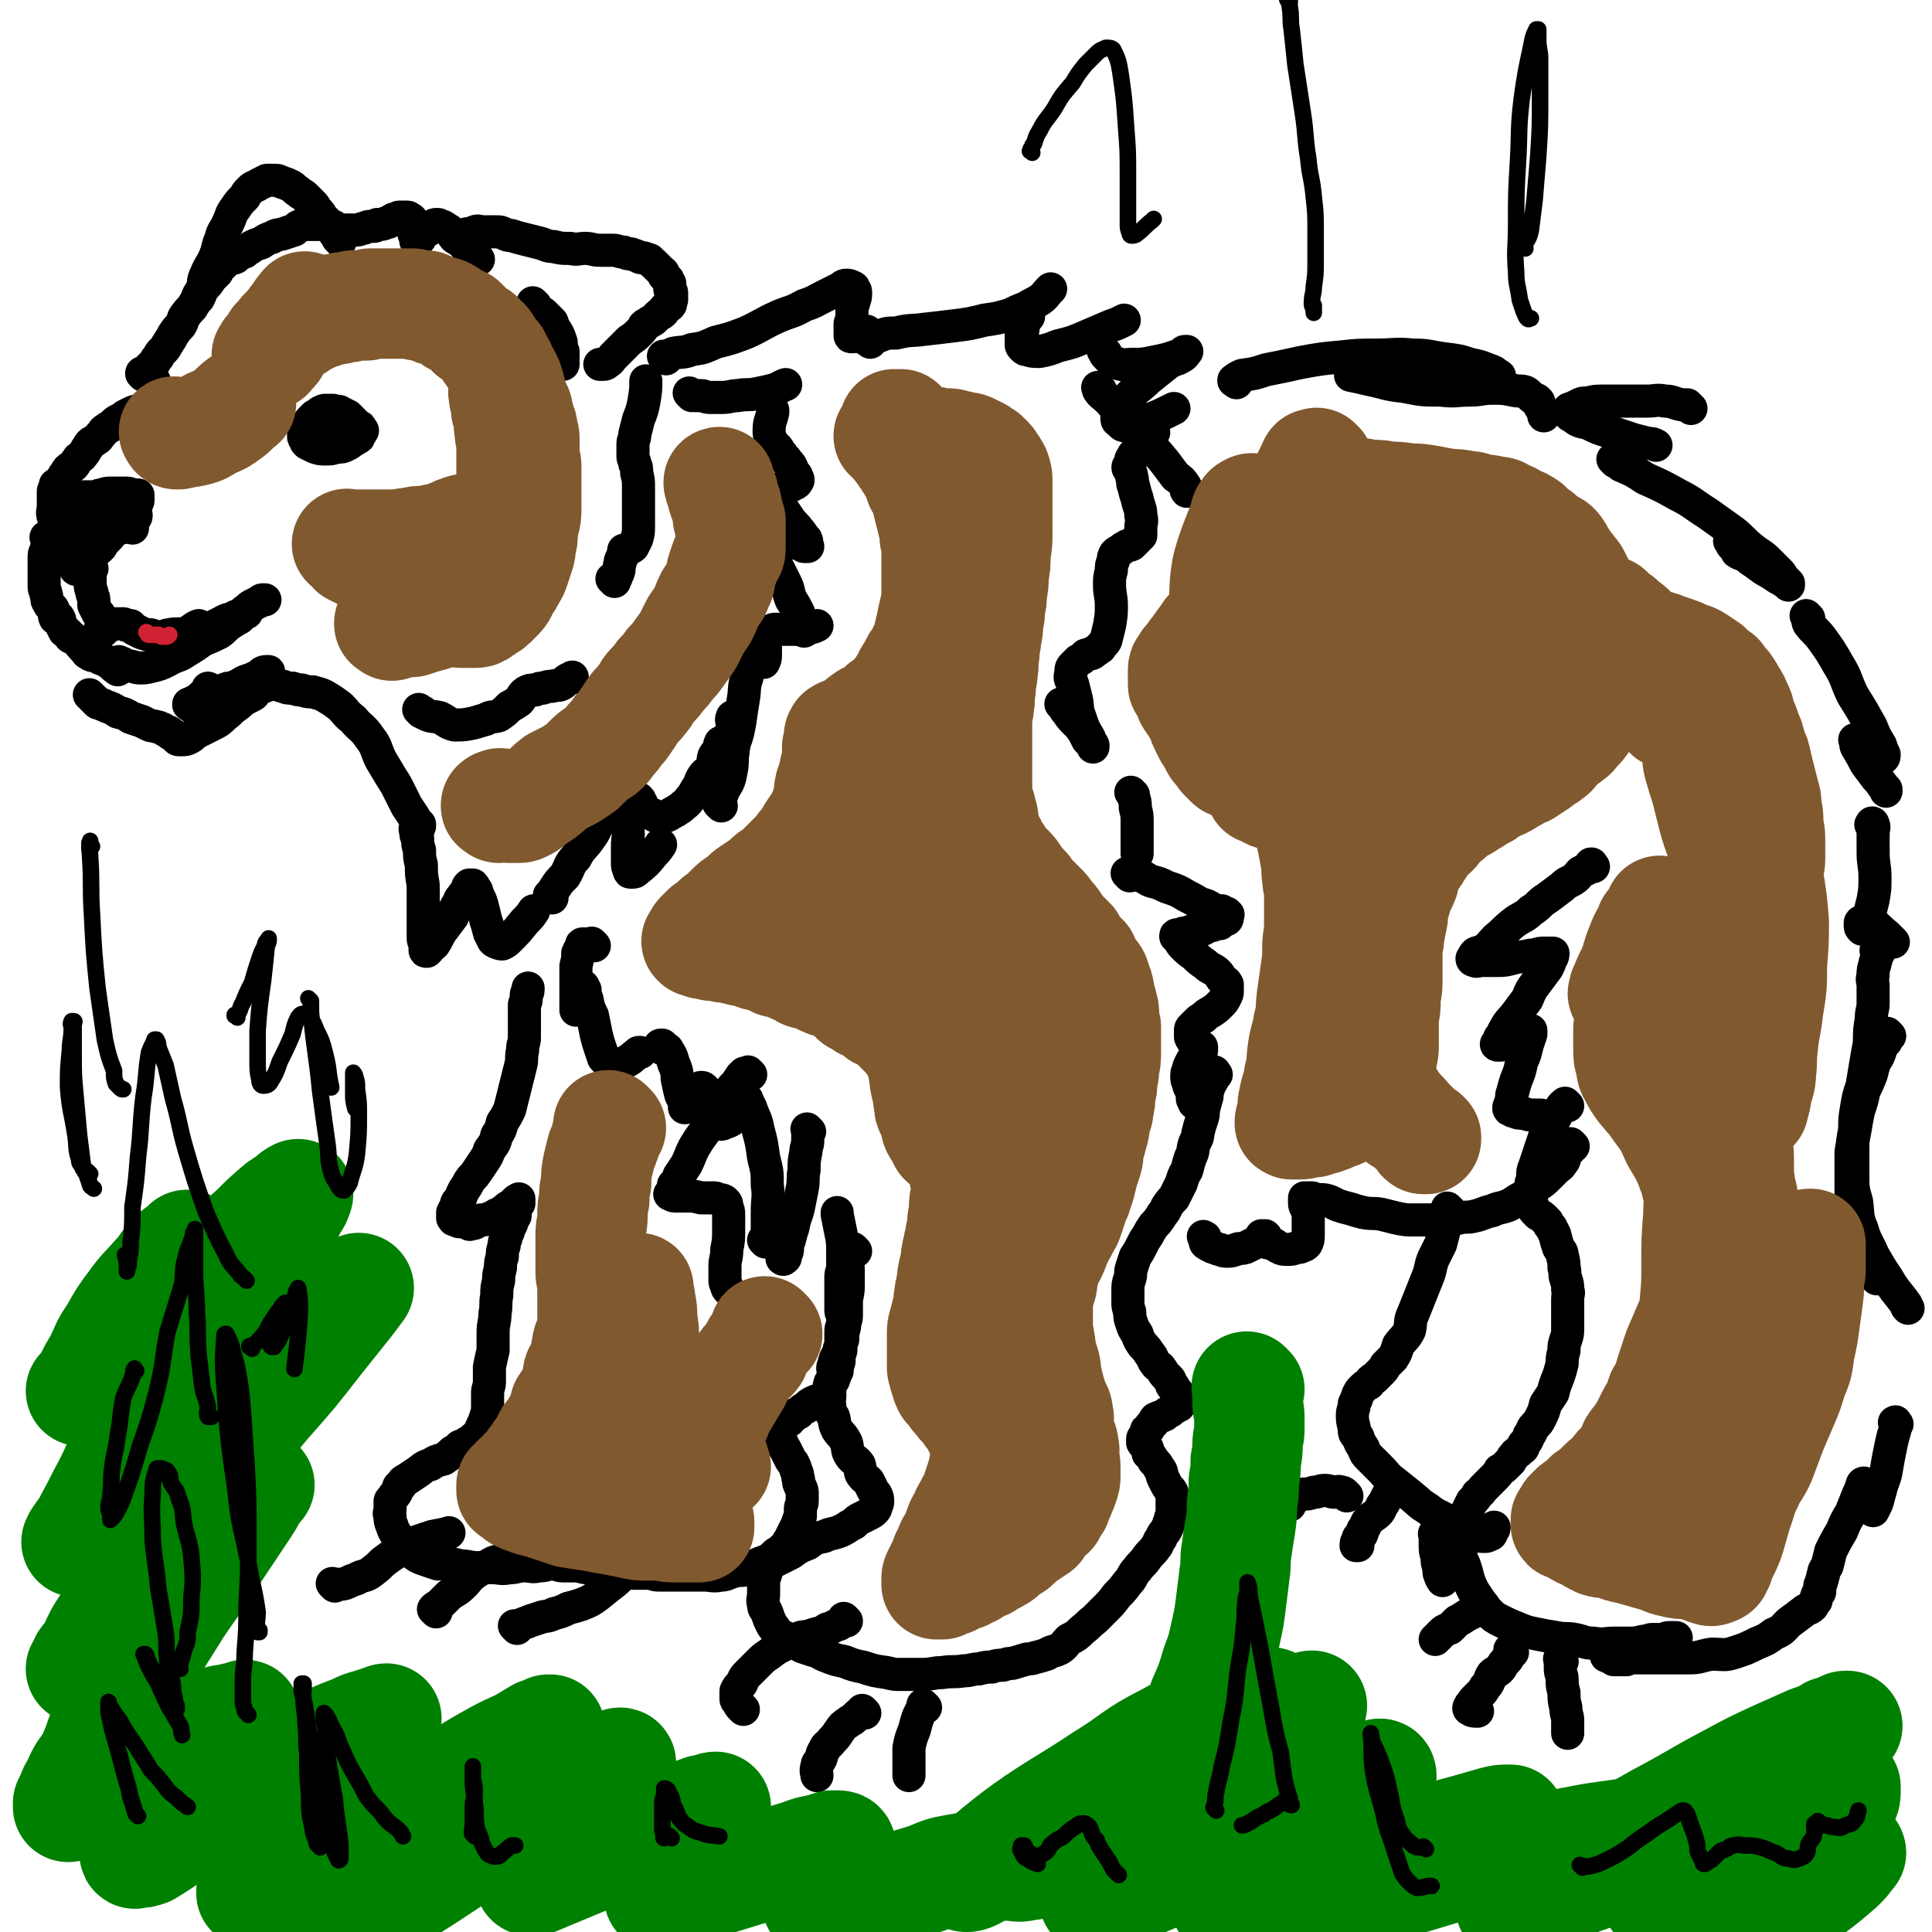
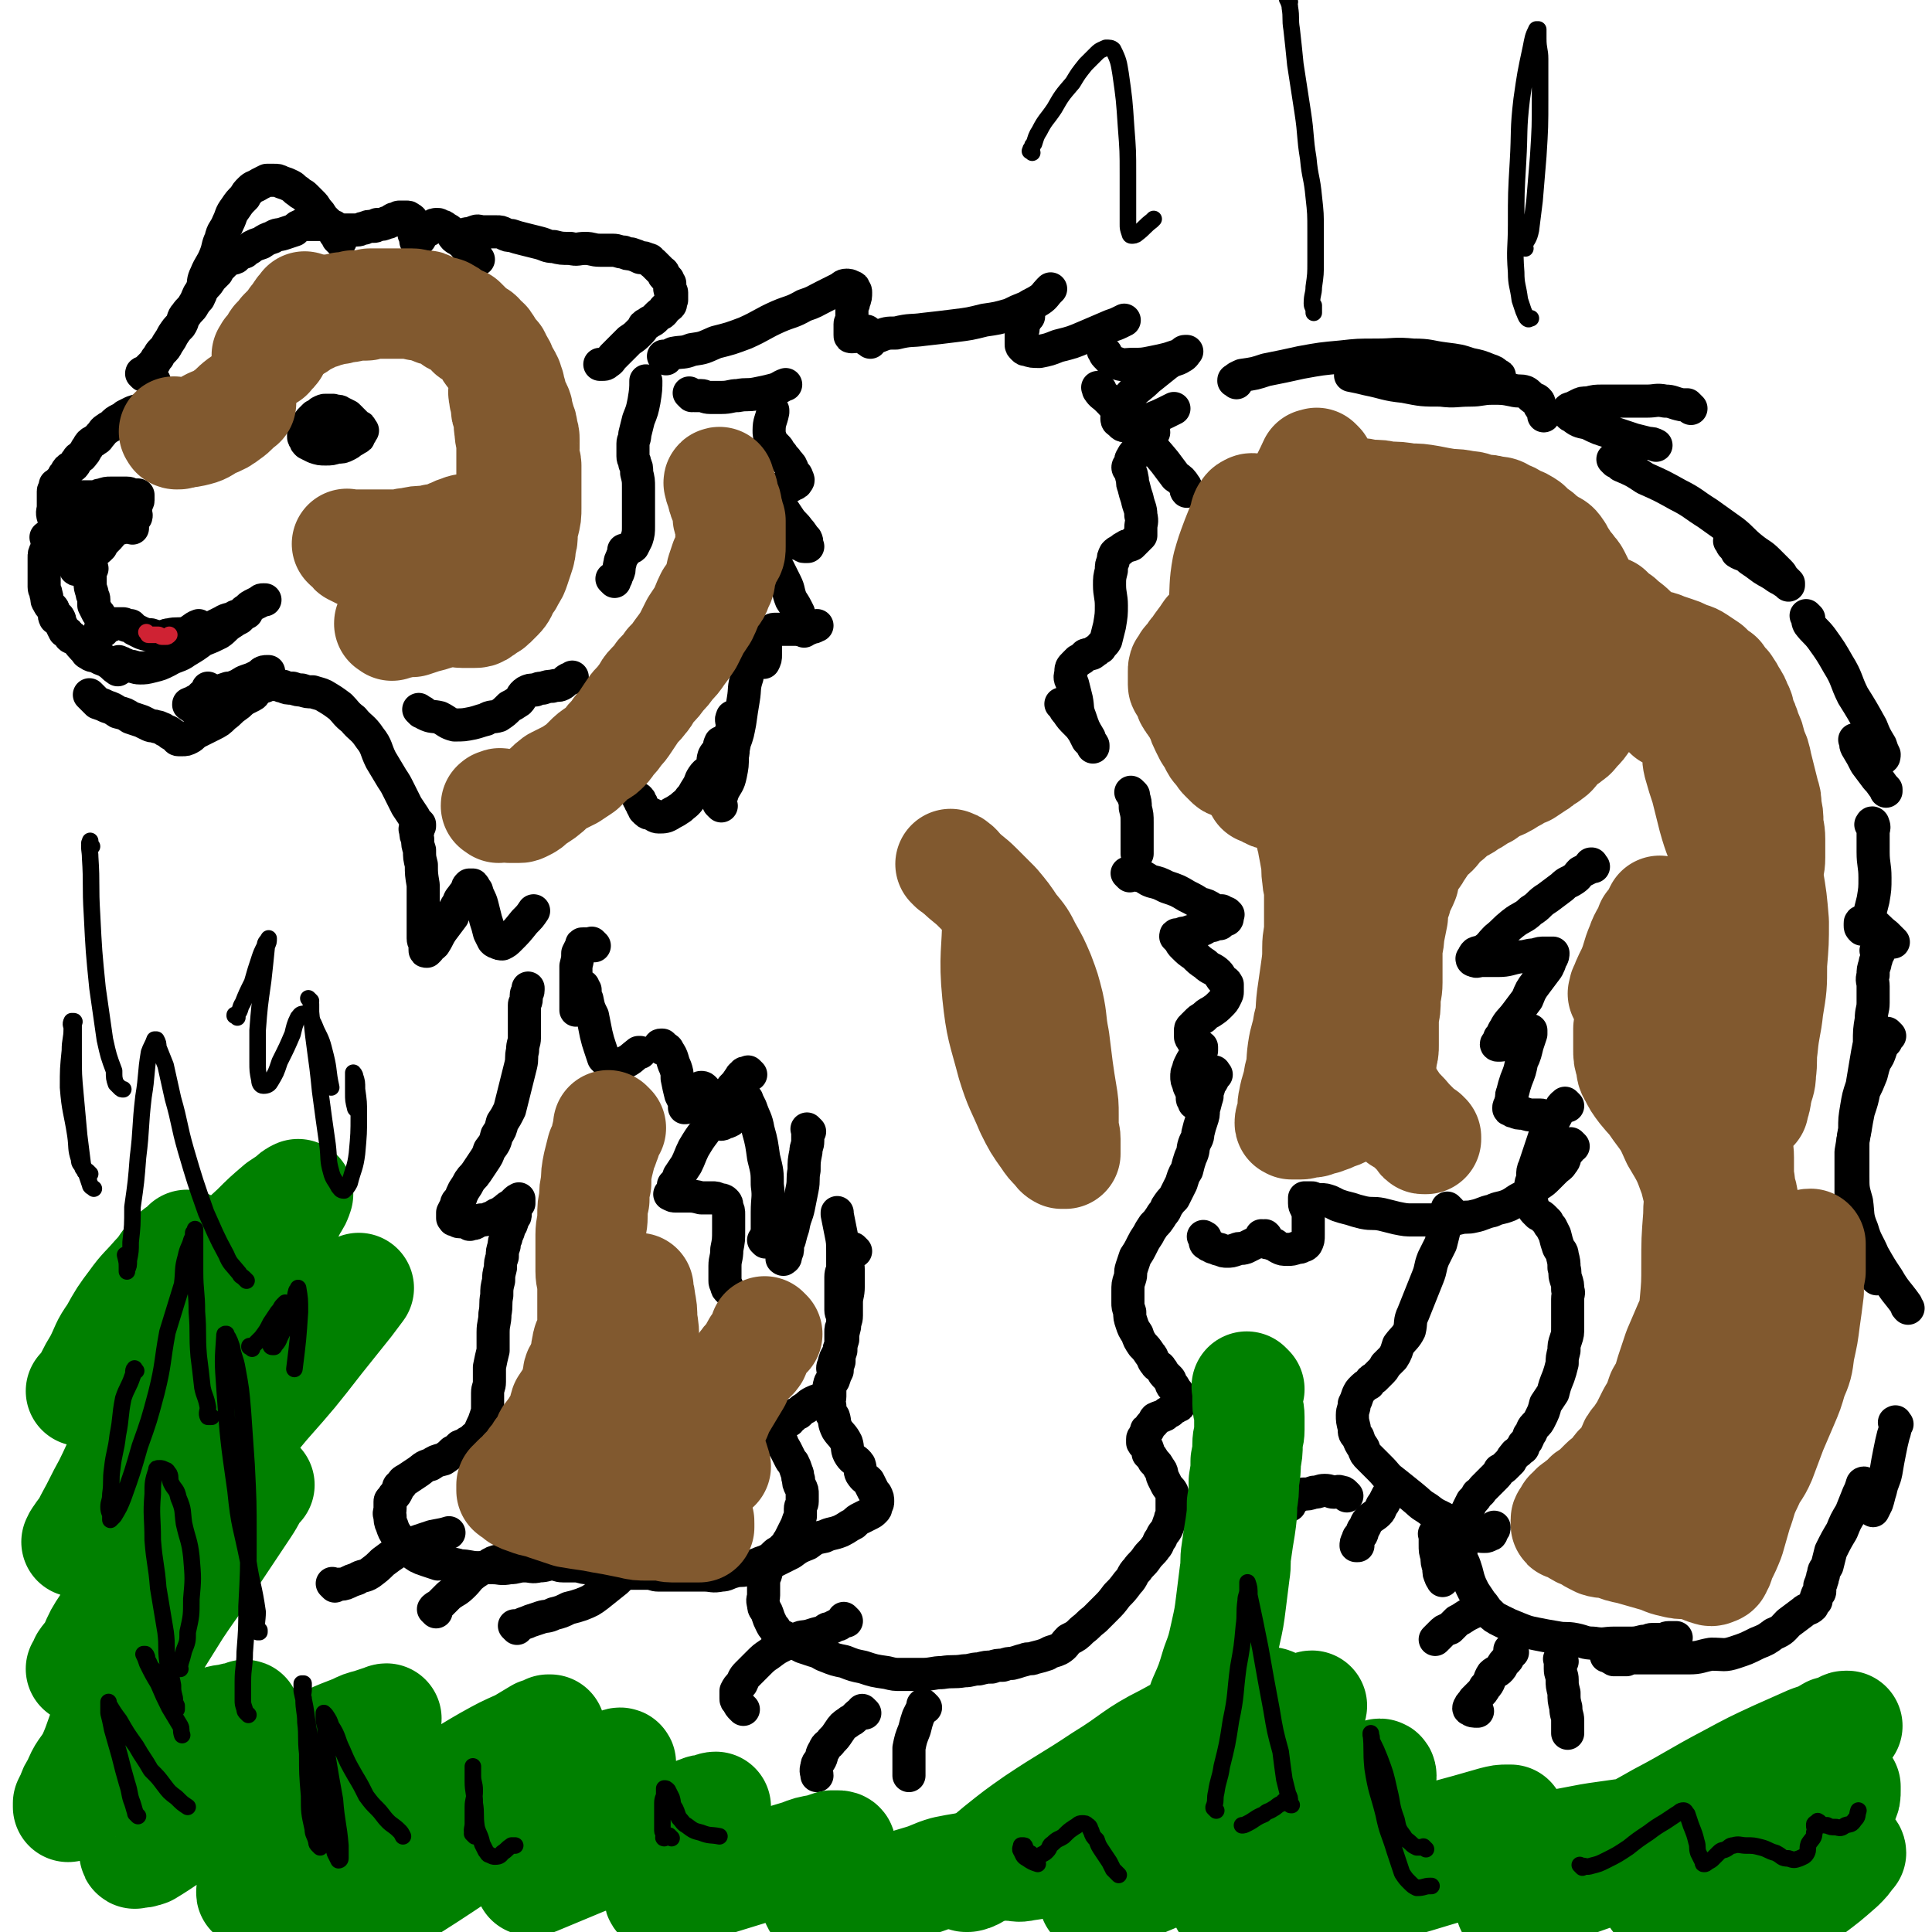
<svg xmlns="http://www.w3.org/2000/svg" viewBox="0 0 1050 1050" version="1.1">
  <g fill="none" stroke="#000000" stroke-width="18" stroke-linecap="round" stroke-linejoin="round">
    <path d="M249,130c-1,-1 -1,-1 -1,-1 -1,-1 0,0 0,0 0,0 0,0 0,0 0,0 0,0 0,0 -1,-1 0,0 0,0 0,0 0,0 0,0 0,0 0,0 0,0 -1,-1 0,0 0,0 1,0 0,-1 1,-1 1,0 1,0 2,0 2,0 2,-1 3,-1 1,0 1,0 2,0 1,0 1,-1 2,-1 2,-1 2,0 5,0 1,0 1,0 3,0 2,0 2,0 4,0 2,0 2,0 4,1 2,1 2,1 4,1 3,1 3,1 7,2 4,1 4,1 8,2 4,1 4,2 8,2 4,1 4,1 9,1 4,1 4,0 8,0 4,0 4,1 8,1 3,0 3,0 7,0 3,0 3,1 6,1 2,1 2,1 4,1 3,1 3,1 5,2 2,0 2,0 4,1 2,0 1,1 3,2 1,1 1,1 2,2 1,1 1,1 2,2 0,0 0,0 1,1 1,0 0,1 1,2 1,1 1,1 2,2 0,1 0,1 1,2 0,1 0,1 0,3 0,1 1,1 1,2 0,1 0,1 0,2 0,1 0,1 0,2 0,0 -1,0 -1,1 0,1 1,1 0,2 -1,1 -1,0 -2,1 0,0 0,0 -1,1 0,1 0,1 -1,2 -1,1 -1,0 -2,1 -1,1 -1,1 -2,2 -1,1 -1,1 -3,2 -1,1 -2,1 -3,2 -1,2 -1,2 -3,4 -2,2 -2,2 -5,4 -2,2 -2,2 -5,5 -2,2 -2,2 -4,4 -1,1 -1,2 -3,3 -1,1 -1,1 -3,1 0,0 0,0 -1,0 " />
-     <path d="M291,166c-1,-1 -1,-1 -1,-1 -1,-1 0,0 0,0 0,0 0,0 0,0 0,0 0,0 0,0 -1,-1 0,0 0,0 0,0 0,0 0,0 0,0 -1,-1 0,0 0,0 0,1 1,2 1,1 1,1 2,2 2,1 2,1 3,2 2,2 2,2 4,4 1,3 1,3 3,6 1,2 1,2 2,5 0,3 0,3 1,5 0,2 0,2 0,4 0,1 0,1 0,2 0,1 0,1 0,1 0,0 0,0 0,0 " />
    <path d="M260,141c-1,-1 -1,-1 -1,-1 -1,-1 0,0 0,0 0,0 0,0 0,0 0,-1 0,-1 -1,-2 -1,-1 -2,-1 -3,-2 -1,-1 -1,-1 -2,-2 -1,-1 -1,-2 -3,-3 -1,-1 -2,-1 -3,-2 -1,-1 -1,-2 -2,-3 -1,-1 -1,-1 -3,-2 -1,-1 -1,-1 -2,-1 -1,0 -1,-1 -2,-1 -2,0 -2,0 -3,1 -1,1 -1,1 -2,2 -2,1 -2,1 -3,2 -2,1 -1,2 -2,3 -1,1 -1,1 -1,1 0,0 0,0 0,0 -1,0 -1,0 -1,0 0,0 0,-1 0,-1 0,-2 -1,-2 -1,-3 0,-2 0,-2 0,-3 0,-2 0,-2 -1,-3 0,-1 0,-2 -1,-2 -1,-1 -1,-1 -2,-1 -2,0 -2,0 -4,0 -1,0 -1,1 -3,1 -2,1 -2,2 -4,2 -2,1 -2,1 -5,1 -1,1 -1,1 -2,1 -3,0 -3,0 -5,1 -2,0 -2,1 -4,1 -1,0 -1,0 -2,0 -2,0 -3,0 -4,0 -3,0 -3,0 -5,-1 -1,0 -1,-1 -2,-1 -2,-1 -2,-1 -3,-1 -2,0 -2,0 -3,0 -2,0 -2,0 -3,0 -2,0 -2,0 -4,0 -1,0 -1,0 -3,0 -3,1 -3,1 -5,3 -3,1 -3,1 -6,2 -3,1 -3,0 -6,2 -3,1 -3,1 -6,3 -3,1 -3,1 -5,2 -2,2 -2,1 -4,3 -3,1 -3,1 -5,3 -2,1 -3,0 -5,2 -1,1 -1,1 -3,3 -1,1 -1,1 -2,3 -1,1 -1,1 -3,3 -1,1 -1,2 -3,4 -2,2 -2,2 -4,5 -1,2 -1,3 -3,6 -1,2 -2,2 -4,5 -2,2 -1,3 -3,6 -2,2 -2,2 -4,5 -1,2 -1,2 -3,5 -1,2 -1,2 -3,4 -1,1 -1,1 -2,3 -1,1 -1,1 -2,3 -1,1 -1,1 -2,2 0,0 0,0 -1,1 0,1 0,1 -1,1 0,1 0,1 -1,1 -1,1 -1,1 -1,1 0,0 0,0 0,0 0,0 0,0 -1,0 0,-1 1,0 1,0 0,0 0,0 0,0 0,1 0,1 0,1 0,0 1,0 1,0 1,0 1,1 1,1 1,0 1,0 1,0 1,0 1,0 1,1 1,0 1,0 1,1 1,0 1,0 1,1 1,1 0,1 1,2 1,2 2,2 2,3 1,2 0,3 1,5 1,2 1,2 2,5 1,2 1,2 1,4 0,0 0,0 0,1 " />
    <path d="M94,219c-1,-1 -1,-1 -1,-1 -1,-1 0,0 0,0 0,0 0,0 0,0 0,0 0,0 0,0 -1,-1 -1,0 -1,0 -1,1 -1,1 -2,1 -1,0 -1,0 -2,1 -1,0 -1,0 -3,1 -2,0 -2,0 -4,1 -2,0 -2,0 -4,1 -2,0 -2,0 -5,1 -2,1 -2,1 -4,2 -1,1 -1,1 -3,2 -2,1 -2,1 -4,3 -1,1 -2,1 -3,2 -2,1 -2,2 -3,3 -2,2 -1,2 -3,3 -1,1 -2,1 -3,2 -1,1 -1,2 -2,3 -1,2 -1,2 -2,3 -1,2 -2,1 -3,3 -1,1 -1,2 -2,3 -1,1 -2,1 -3,2 -1,1 -1,2 -2,3 -1,1 0,1 -1,2 -1,1 -1,1 -2,2 -1,1 -1,1 -1,1 -1,1 -1,0 -1,1 0,0 0,1 0,1 0,1 -1,1 -1,2 0,1 0,1 0,1 0,2 0,2 0,4 0,2 0,2 0,3 0,3 -1,3 0,6 1,2 1,2 2,5 1,2 2,2 2,5 1,2 1,2 1,5 1,2 2,2 2,4 1,1 0,1 1,2 1,2 1,1 2,2 1,1 1,1 1,2 0,1 0,1 0,1 0,1 1,1 1,1 1,1 0,1 0,1 0,1 1,0 1,0 0,0 0,0 0,0 1,0 1,0 2,0 0,0 0,0 0,-1 1,0 1,0 2,-1 1,-2 0,-2 2,-3 1,-2 1,-2 3,-4 2,-1 2,-1 4,-3 1,-2 1,-2 3,-4 2,-2 2,-2 3,-4 2,-2 2,-2 4,-4 1,-1 1,-1 3,-3 1,-1 1,-1 2,-3 1,-1 1,-1 2,-2 1,-1 1,-1 2,-2 0,-1 0,-1 0,-2 0,0 1,0 1,-1 0,-1 0,-1 0,-2 0,0 0,-1 0,-1 -1,0 -1,0 -2,0 -2,0 -2,-1 -4,-1 -2,0 -2,0 -4,0 -2,0 -2,0 -5,0 -2,0 -2,0 -5,1 -2,0 -2,1 -4,1 -3,0 -3,0 -6,0 0,0 0,0 0,0 " />
    <path d="M50,309c-1,-1 -1,-1 -1,-1 -1,-1 0,0 0,0 0,0 0,0 0,0 0,2 0,2 0,5 0,2 0,2 0,4 0,2 0,2 1,5 0,2 1,2 1,4 0,1 0,1 0,3 1,2 1,2 2,4 0,0 0,0 1,1 " />
    <path d="M56,343c-1,-1 -1,-1 -1,-1 -1,-1 0,0 0,0 0,0 0,0 0,0 0,0 -1,0 0,0 0,-1 1,-1 3,-1 0,0 0,0 0,0 1,-1 1,-1 2,-1 1,0 1,-1 2,-1 0,0 1,0 1,0 1,0 1,0 2,0 1,0 1,0 1,0 1,0 1,0 1,0 1,0 1,1 2,1 1,0 1,0 2,0 1,1 1,1 2,2 2,1 2,1 4,2 3,1 3,1 5,1 3,1 3,1 5,1 3,0 3,-1 5,-1 4,-1 5,0 9,-1 3,-1 4,-3 7,-4 " />
    <path d="M113,345c-1,-1 -1,-1 -1,-1 -1,-1 0,0 0,0 0,0 0,0 0,0 0,0 -1,0 0,0 0,-1 1,-1 2,-2 1,-1 1,-1 3,-2 2,-1 2,-1 4,-2 3,-2 4,-1 7,-3 3,-1 3,-1 5,-3 2,-1 2,-2 4,-3 2,-1 2,-1 4,-2 1,-1 1,-1 2,-1 0,0 1,0 1,0 " />
    <path d="M50,379c-1,-1 -1,-1 -1,-1 -1,-1 0,0 0,0 0,0 0,0 0,0 0,0 0,0 0,0 -1,-1 0,0 0,0 1,1 1,1 2,2 1,1 1,1 2,2 3,1 3,1 5,2 3,1 3,1 6,3 4,1 4,1 7,3 3,1 3,1 6,2 2,1 2,1 4,2 2,1 2,0 4,1 1,0 1,0 3,1 1,0 1,1 2,1 1,1 1,0 2,1 1,0 0,1 1,1 1,1 1,0 2,1 0,0 0,0 1,1 0,0 0,1 1,1 1,0 1,0 2,0 2,0 2,0 4,-1 2,-1 2,-2 4,-3 4,-2 4,-2 8,-4 4,-2 4,-2 7,-5 3,-2 3,-3 6,-5 3,-2 2,-2 5,-4 2,-1 2,-1 4,-2 2,-1 1,-2 3,-3 2,-2 2,-2 4,-3 " />
    <path d="M66,361c-1,-1 -1,-1 -1,-1 -1,-1 0,0 0,0 0,0 0,0 0,0 1,0 1,0 2,1 1,0 1,0 3,1 3,0 3,1 6,1 3,0 3,0 7,-1 4,-1 4,-1 8,-3 5,-3 6,-2 10,-5 5,-3 5,-3 9,-6 5,-2 5,-2 9,-4 3,-2 3,-3 6,-5 3,-2 3,-2 5,-3 2,-2 2,-2 4,-3 " />
    <path d="M144,373c-1,-1 -1,-1 -1,-1 -1,-1 0,0 0,0 0,0 0,0 0,0 0,0 0,0 0,0 -1,-1 0,0 0,0 1,0 1,0 2,0 2,0 3,0 5,0 2,0 2,1 4,1 2,1 2,1 5,1 3,1 3,1 5,1 3,1 3,1 6,1 3,1 4,1 6,2 5,3 5,3 9,6 3,3 3,4 7,7 4,5 5,4 9,10 4,5 3,6 6,12 3,5 3,5 6,10 2,3 2,3 4,7 2,4 2,4 4,8 2,3 2,3 4,6 1,2 1,2 3,4 0,1 0,1 0,1 " />
    <path d="M229,387c-1,-1 -1,-1 -1,-1 -1,-1 0,0 0,0 0,0 0,0 0,0 0,0 0,0 0,0 -1,-1 0,0 0,0 2,1 2,1 3,2 4,2 4,1 8,2 4,2 4,3 8,4 5,0 5,0 10,-1 4,-1 3,-1 7,-2 3,-2 4,-1 7,-2 3,-2 3,-2 6,-5 2,-1 2,-1 5,-3 2,-2 1,-3 4,-5 2,-1 2,-1 5,-1 2,-1 2,-1 4,-1 3,-1 3,-1 5,-1 3,-1 3,0 5,-1 2,-1 2,-2 4,-3 1,0 1,0 2,-1 " />
    <path d="M334,316c-1,-1 -1,-1 -1,-1 -1,-1 0,0 0,0 0,0 0,0 0,0 0,0 0,0 0,0 -1,-1 0,0 0,0 0,0 0,0 0,0 0,0 0,0 0,0 -1,-1 0,0 0,0 0,0 0,0 0,0 1,0 1,0 1,0 0,0 0,0 0,0 1,-1 1,-1 1,-2 0,-1 1,-1 1,-2 1,-2 0,-2 1,-5 0,-1 0,-1 1,-3 0,-1 1,-1 1,-2 0,-1 0,-1 0,-2 0,0 0,0 1,0 0,0 0,0 0,0 0,0 0,0 0,0 1,0 1,-1 2,-1 1,-1 1,0 2,-1 1,-2 1,-2 2,-4 1,-3 1,-4 1,-7 0,-5 0,-5 0,-10 0,-6 0,-6 0,-11 0,-4 0,-4 -1,-8 0,-3 0,-3 -1,-5 0,-2 -1,-2 -1,-4 0,-2 0,-2 0,-3 0,-1 0,-1 0,-2 0,-1 0,-1 0,-2 0,-2 1,-2 1,-5 1,-4 1,-4 2,-8 2,-5 2,-5 3,-10 1,-6 1,-7 1,-11 " />
    <path d="M197,234c-1,-1 -1,-1 -1,-1 -1,-1 0,0 0,0 0,0 0,0 0,0 0,0 0,0 0,0 -1,-1 0,0 0,0 0,-1 -1,-1 -2,-2 -1,-1 -1,-1 -3,-3 -1,-1 -1,-1 -2,-2 -2,-1 -2,-1 -4,-2 -1,-1 -2,0 -4,-1 -2,0 -2,0 -4,0 -1,0 -1,0 -3,1 -1,1 -1,1 -3,2 -1,1 -1,1 -2,2 -1,1 -1,1 -2,3 -1,1 0,1 -1,3 -1,1 -1,1 -1,3 0,1 0,1 1,2 0,1 0,1 1,2 2,1 2,1 4,2 3,1 3,1 6,1 3,0 3,0 6,-1 3,0 3,0 5,-1 2,-1 2,-1 3,-2 2,-1 2,-1 3,-2 1,0 1,0 1,-1 1,-1 1,-1 1,-2 0,-1 0,-1 0,-2 0,-1 0,-1 -1,-1 -2,-1 -2,-1 -3,-1 -2,0 -2,0 -4,0 -2,0 -2,0 -4,1 -2,1 -3,1 -4,2 -2,1 -2,2 -3,3 -2,2 -2,2 -3,3 -1,1 -1,1 -1,1 0,0 0,1 0,1 " />
    <path d="M185,131c-1,-1 -1,-1 -1,-1 -1,-1 0,0 0,0 0,0 0,0 0,0 0,0 0,0 0,0 -1,-1 0,0 0,0 0,0 0,0 0,0 0,0 0,-1 0,-1 -1,-1 -1,-1 -2,-2 0,-1 0,-1 -1,-2 -1,-1 -1,-1 -2,-3 -2,-2 -2,-2 -4,-4 -1,-2 -1,-2 -3,-4 -1,-2 -1,-2 -3,-4 -1,-1 -1,-1 -3,-3 -2,-2 -2,-1 -4,-3 -2,-1 -2,-2 -4,-3 -2,-1 -2,-1 -5,-2 -2,-1 -2,-1 -4,-1 -2,0 -2,0 -4,0 -2,1 -2,1 -4,2 -3,2 -3,1 -5,3 -2,2 -2,2 -3,4 -3,3 -3,3 -5,6 -3,4 -2,4 -4,8 -2,5 -3,4 -4,9 -2,4 -1,4 -3,9 -2,5 -3,5 -5,10 -2,4 -1,4 -2,8 -1,3 -1,3 -2,5 " />
    <path d="M376,215c-1,-1 -1,-1 -1,-1 -1,-1 0,0 0,0 0,0 0,0 0,0 0,0 0,0 0,0 -1,-1 0,0 0,0 0,0 0,0 0,0 0,0 0,0 0,0 -1,-1 0,0 0,0 1,1 1,1 3,1 1,0 1,0 3,0 2,0 2,1 5,1 3,0 3,0 6,0 5,0 5,-1 9,-1 5,-1 5,0 10,-1 5,-1 5,-1 9,-2 4,-1 4,-2 7,-3 " />
    <path d="M362,195c-1,-1 -1,-1 -1,-1 -1,-1 0,0 0,0 0,0 0,0 0,0 0,0 0,0 0,0 -1,-1 0,0 0,0 3,-1 3,-1 5,-2 5,-1 5,0 10,-2 7,-1 6,-1 13,-4 8,-2 8,-2 16,-5 9,-4 9,-5 18,-9 7,-3 7,-2 14,-6 6,-2 5,-2 11,-5 4,-2 4,-2 8,-4 2,-1 2,-2 4,-2 1,0 2,0 3,1 1,0 1,0 1,1 1,1 1,1 1,2 0,2 0,3 -1,5 0,2 -1,2 -1,4 0,3 0,3 0,5 0,2 -1,2 -1,3 0,2 0,2 0,3 0,1 0,1 0,2 0,1 0,1 0,1 0,1 0,1 1,1 3,0 3,-1 5,-2 2,-1 2,-1 3,-1 " />
    <path d="M473,186c-1,-1 -1,-1 -1,-1 -1,-1 0,0 0,0 0,0 0,0 0,0 0,0 -1,0 0,0 1,-2 2,-2 5,-2 5,-2 5,-2 10,-2 8,-2 8,-1 15,-2 9,-1 9,-1 17,-2 8,-1 8,-1 16,-3 7,-1 7,-1 14,-3 4,-2 4,-2 9,-4 3,-2 4,-2 7,-4 3,-2 3,-3 5,-5 1,-1 1,-1 1,-1 " />
    <path d="M559,172c-1,-1 -1,-1 -1,-1 -1,-1 0,0 0,0 0,0 0,0 0,0 0,2 -1,2 -1,4 -1,2 -1,2 -1,4 -1,2 -1,2 -1,4 0,2 0,2 0,4 0,1 0,1 1,2 1,1 1,1 2,1 3,1 3,1 7,1 5,-1 5,-1 10,-3 8,-2 8,-2 15,-5 7,-3 7,-3 14,-6 3,-1 3,-1 7,-3 " />
    <path d="M601,192c-1,-1 -1,-1 -1,-1 -1,-1 0,0 0,0 0,0 0,0 0,0 1,1 0,1 1,2 1,1 1,1 1,1 2,2 2,3 4,3 5,2 5,1 10,1 5,0 5,0 10,-1 5,-1 5,-1 9,-2 3,-1 3,-1 6,-2 2,-1 2,-2 3,-2 1,0 1,0 1,0 0,0 0,0 0,0 -1,1 -1,2 -3,3 -3,2 -4,1 -8,4 -5,4 -5,4 -10,8 -4,4 -5,4 -9,8 -3,3 -2,4 -4,7 -2,3 -3,3 -4,6 0,1 0,2 1,2 2,2 2,3 5,2 5,0 5,0 9,-2 8,-3 8,-3 16,-7 " />
    <path d="M672,208c-1,-1 -1,-1 -1,-1 -1,-1 0,0 0,0 0,0 0,0 0,0 0,0 -1,0 0,0 1,-2 2,-2 4,-3 7,-1 7,-1 13,-3 10,-2 10,-2 19,-4 11,-2 11,-2 22,-3 9,-1 9,-1 19,-1 10,0 10,-1 20,0 9,0 9,1 17,2 8,1 8,1 14,3 5,1 5,1 10,3 3,1 3,1 5,3 1,0 1,0 1,1 0,1 -1,2 -2,2 -4,1 -4,1 -8,1 -9,0 -9,0 -18,0 -9,0 -9,-1 -19,-1 -8,-1 -8,-1 -17,-1 -5,0 -5,0 -11,-1 -2,0 -2,-1 -5,-1 -1,0 -1,0 -1,0 0,0 0,0 0,0 5,1 5,1 9,2 10,2 10,3 20,4 10,2 10,2 20,2 8,1 8,0 16,0 6,0 6,-1 12,-1 6,0 6,0 11,1 4,1 4,0 7,1 2,1 2,2 5,4 1,0 1,0 2,1 1,1 0,2 1,3 1,2 2,2 2,3 1,1 0,2 0,2 " />
    <path d="M919,222c-1,-1 -1,-1 -1,-1 -1,-1 -1,-1 -1,-1 -1,0 -1,0 -3,0 -5,-1 -5,-2 -9,-2 -5,-1 -5,0 -10,0 -6,0 -6,0 -12,0 -6,0 -6,0 -12,0 -4,0 -4,0 -8,1 -3,0 -3,0 -5,1 -2,1 -2,1 -4,2 -1,0 -1,0 -2,1 0,0 0,1 0,1 1,1 1,2 2,2 4,3 4,3 9,4 6,3 6,3 13,5 6,2 6,2 12,4 4,1 4,1 8,2 2,0 2,0 4,1 " />
    <path d="M878,251c-1,-1 -1,-1 -1,-1 -1,-1 0,0 0,0 2,1 2,1 4,3 7,3 7,3 13,7 9,4 9,4 18,9 8,4 8,5 16,10 7,5 7,5 14,10 5,4 5,5 10,9 5,4 5,3 9,7 3,3 3,3 6,6 2,2 1,2 3,4 1,1 1,1 2,2 0,0 0,1 0,1 0,0 0,-1 -1,-1 -3,-2 -3,-2 -5,-3 -4,-3 -5,-3 -8,-5 -4,-3 -4,-3 -7,-5 -3,-3 -4,-2 -7,-4 -1,-2 -1,-2 -2,-3 -1,-1 -1,-1 -1,-2 0,-1 -1,-1 -1,-1 0,0 1,0 2,0 4,1 4,1 8,4 4,2 5,3 8,5 " />
    <path d="M983,336c-1,-1 -1,-1 -1,-1 -1,-1 0,0 0,0 0,0 0,0 0,0 1,2 0,2 1,4 3,4 4,4 7,8 5,7 5,7 9,14 5,8 4,9 8,17 5,8 5,8 10,17 2,5 2,5 5,10 1,3 1,3 2,5 0,1 0,2 -1,2 0,0 0,0 -1,-1 -2,-1 -2,-1 -4,-2 -2,-1 -2,-1 -4,-3 -1,-1 -1,-1 -3,-2 -1,0 -1,0 -2,-1 0,0 0,0 -1,-1 0,0 0,0 0,0 0,0 0,0 0,0 1,2 0,2 1,4 3,5 3,5 5,9 3,4 3,4 6,8 3,3 2,3 5,6 0,1 0,1 0,1 " />
    <path d="M1018,449c-1,-1 -2,-1 -1,-1 0,-1 1,-1 1,0 1,2 0,2 0,5 0,5 0,5 0,10 0,7 1,7 1,14 0,6 0,6 -1,12 -1,4 -1,4 -2,8 -1,3 0,3 -1,5 0,1 0,1 -1,2 0,1 -1,1 -1,1 -1,0 -1,0 -1,0 -1,-1 -1,-1 -1,-2 0,-1 0,-1 0,-1 0,-1 0,-1 1,-1 3,0 3,0 6,1 3,2 3,3 7,6 2,2 2,2 4,4 " />
    <path d="M1027,563c-1,-1 -1,-1 -1,-1 -1,-1 0,0 0,0 0,1 0,1 0,1 0,2 -1,2 -1,3 -2,2 -2,2 -3,5 -1,3 -1,3 -3,6 -1,3 -1,3 -2,7 -2,5 -2,5 -4,9 -1,5 -1,5 -3,11 -1,5 -1,5 -2,11 -1,5 -1,5 -2,11 0,5 0,5 0,11 0,6 0,6 0,13 0,6 0,6 1,13 1,6 1,6 3,13 2,5 2,6 4,11 2,3 3,3 5,6 0,1 0,1 1,2 " />
    <path d="M1021,518c-1,-1 -1,-1 -1,-1 -1,-1 0,0 0,0 0,0 0,0 0,0 0,0 0,0 0,0 -1,-1 0,0 0,0 0,1 0,1 0,2 0,3 -1,3 -1,5 -1,3 -1,3 -1,6 -1,3 0,3 0,6 0,4 0,4 0,9 0,4 -1,4 -1,9 -1,6 -1,6 -1,13 -1,5 -1,5 -2,11 -1,6 -1,6 -2,12 -2,6 -2,6 -3,12 -1,6 -1,6 -1,12 -1,5 -1,5 -1,11 0,7 0,7 0,14 0,7 0,7 2,14 1,7 0,8 3,15 2,7 3,7 6,14 4,7 4,7 8,13 4,7 5,7 10,14 0,1 0,1 1,2 " />
    <path d="M1031,774c-1,-1 -1,-2 -1,-1 -1,0 0,0 0,1 0,3 0,3 -1,6 -1,4 -1,4 -2,9 -1,5 -1,5 -2,11 -1,5 -2,5 -3,10 -1,3 -1,4 -2,7 -1,2 -1,2 -2,4 0,0 0,0 0,0 -1,-1 -1,0 -1,-1 -1,-2 -1,-2 -2,-4 -1,-2 -1,-2 -1,-4 0,-2 0,-2 0,-4 0,-1 -1,0 -1,-1 0,0 0,-1 0,-1 0,0 -1,0 -1,1 -1,3 -1,3 -2,5 -2,5 -2,5 -4,10 -3,5 -3,5 -5,10 -3,5 -3,5 -6,11 -1,4 -1,4 -2,8 -1,2 -2,2 -2,5 -1,1 0,2 -1,3 0,2 -1,2 -1,3 0,1 0,1 0,2 0,1 0,1 0,1 0,1 -1,0 -1,1 -1,2 -1,2 -1,4 -1,1 -1,1 -2,3 -2,2 -3,1 -5,3 -4,3 -4,3 -8,6 -3,3 -3,4 -8,6 -4,3 -4,3 -9,5 -6,3 -6,3 -12,5 -6,2 -6,1 -13,1 -6,1 -6,2 -12,2 -4,0 -4,0 -9,0 -4,0 -4,0 -7,0 -3,0 -3,0 -5,0 -3,0 -3,0 -5,0 -2,0 -2,0 -4,0 -2,0 -2,0 -4,1 -1,0 -1,0 -2,0 -1,0 -1,0 -3,0 -1,0 -1,0 -2,0 -2,-1 -1,-1 -3,-2 -1,0 -1,0 -1,0 " />
    <path d="M866,471c-1,-1 -1,-1 -1,-1 -1,-1 0,0 0,0 0,0 0,0 0,0 0,0 0,-1 0,0 -1,0 -1,0 -1,1 -1,1 -1,1 -1,1 -2,1 -2,1 -4,2 -2,2 -1,2 -4,4 -3,2 -3,1 -6,4 -4,3 -4,3 -8,6 -5,3 -4,4 -9,7 -4,4 -5,3 -10,7 -5,4 -4,4 -9,8 -3,3 -3,4 -6,6 -2,2 -3,1 -5,2 -1,1 -1,1 -1,2 -1,1 -1,1 -1,1 0,1 1,1 1,1 2,1 2,0 4,0 5,0 5,0 9,0 6,0 6,-1 12,-2 4,0 4,-1 8,-1 3,-1 3,-1 6,-1 2,0 2,0 3,0 1,0 1,0 1,0 0,1 0,2 -1,3 -1,3 -1,3 -2,5 -3,4 -3,4 -6,8 -3,4 -3,4 -5,9 -3,4 -3,4 -6,8 -3,4 -4,4 -6,8 -2,3 -1,3 -3,5 0,2 -1,1 -1,3 -1,0 -1,1 0,1 0,0 0,0 1,0 1,0 1,0 2,-1 2,-1 2,-1 4,-2 3,-1 3,-1 6,-3 1,-1 1,0 3,-1 1,0 1,-1 2,-1 0,0 0,0 0,0 0,1 0,1 0,2 -1,3 -1,3 -2,6 -1,4 -1,5 -3,9 -1,5 -1,5 -3,10 -1,3 -1,3 -2,7 -1,2 0,2 -1,5 0,1 -1,2 -1,3 0,1 0,1 1,1 1,1 1,1 2,1 2,1 2,1 5,1 3,1 3,1 5,1 2,0 2,0 4,0 2,0 2,1 4,1 " />
    <path d="M852,601c-1,-1 -1,-1 -1,-1 -1,-1 0,0 0,0 0,0 0,0 0,0 0,0 0,0 0,0 -1,-1 0,0 0,0 0,0 0,0 0,0 -1,0 -1,0 -2,1 -1,1 0,1 -1,2 -1,1 -1,1 -2,3 -1,2 -1,2 -3,5 -1,2 -2,2 -3,5 -1,3 -1,3 -2,6 -1,3 -1,3 -2,6 -1,3 -1,3 -2,6 -1,2 -1,3 -1,5 0,3 -1,3 -1,5 0,2 0,2 0,4 0,2 -1,2 -1,3 0,1 1,1 1,2 1,2 1,2 1,3 1,1 0,1 1,2 1,1 1,1 2,2 2,1 2,1 3,2 1,1 1,1 2,2 1,2 1,2 2,3 1,2 1,2 2,4 1,4 1,4 2,7 1,2 2,2 2,4 1,4 1,4 1,7 1,3 0,3 1,6 1,3 1,3 1,6 1,2 0,2 0,5 0,2 0,2 0,5 0,2 0,2 0,5 0,2 0,2 0,5 0,4 0,4 -1,7 -1,3 -1,3 -1,6 -1,4 -1,4 -1,7 -1,4 -1,4 -2,7 -2,5 -2,5 -3,9 -2,3 -2,3 -4,6 -1,4 -1,4 -3,8 -1,2 -1,2 -3,4 -2,2 -1,3 -3,5 -1,3 -1,3 -3,5 0,2 0,2 -2,3 -1,2 -2,1 -3,3 -1,1 -1,1 -2,3 -1,1 -1,1 -3,3 -1,1 -1,1 -3,2 -1,2 -1,2 -3,4 -1,1 -1,1 -3,3 -1,1 -1,1 -3,3 -1,1 -1,2 -3,3 -1,2 -1,2 -3,4 -1,2 -1,2 -2,4 -1,2 -1,2 -2,5 -1,2 -1,2 -2,4 0,2 0,2 0,4 0,3 0,3 0,6 0,3 0,3 0,6 0,3 1,3 2,6 1,3 1,3 2,7 1,3 1,3 3,7 2,3 2,3 4,6 2,2 2,3 4,5 3,3 3,3 7,5 4,2 4,2 9,4 5,2 5,2 10,3 5,1 5,1 11,2 5,1 5,0 10,1 5,1 5,2 10,2 6,1 6,0 11,0 4,0 4,0 8,0 4,0 4,0 8,-1 3,0 3,-1 5,-1 3,0 3,0 5,0 2,0 2,-1 4,-1 2,0 2,0 3,0 1,0 1,0 1,0 0,0 0,0 0,0 0,0 0,0 -1,0 " />
    <path d="M806,874c-1,-1 -1,-1 -1,-1 -1,-1 0,0 0,0 0,0 0,0 0,0 0,0 0,0 0,0 -1,-1 0,0 0,0 0,1 -1,0 -2,1 -1,1 -1,1 -2,2 -2,1 -2,1 -4,2 -3,2 -3,2 -5,3 -2,2 -2,2 -4,4 -3,1 -3,1 -5,3 -1,1 -1,1 -2,2 0,0 0,0 -1,1 0,0 0,0 0,0 " />
    <path d="M822,898c-1,-1 -1,-1 -1,-1 -1,-1 0,0 0,0 0,0 0,0 0,0 0,0 0,0 0,0 -1,-1 0,0 0,0 0,1 0,1 0,1 0,1 -1,1 -1,2 -1,1 0,1 -1,2 -2,2 -2,2 -3,4 -2,3 -3,2 -5,4 -2,3 -1,4 -4,7 -1,2 -1,2 -4,5 -1,1 -1,1 -2,2 -1,2 -2,2 -2,3 -1,1 -1,2 0,2 1,1 2,1 4,1 " />
    <path d="M849,903c-1,-1 -1,-1 -1,-1 -1,-1 0,0 0,0 0,0 0,0 0,0 0,0 0,0 0,0 -1,-1 0,0 0,0 0,0 0,0 0,0 0,1 0,1 0,3 0,1 0,1 0,2 0,3 1,3 1,6 0,3 0,3 1,7 0,4 0,4 1,8 0,4 1,4 1,7 0,2 0,2 0,5 0,1 0,1 0,2 0,0 0,0 0,0 " />
    <path d="M788,658c-1,-1 -1,-1 -1,-1 -1,-1 0,0 0,0 0,0 0,0 0,0 0,0 0,0 0,0 -1,-1 0,0 0,0 0,1 0,1 0,2 0,2 -1,2 -1,4 -1,2 -1,2 -1,5 -1,4 -1,4 -2,8 -2,4 -2,4 -4,8 -2,5 -1,5 -3,10 -2,5 -2,5 -4,10 -2,5 -2,5 -4,10 -2,4 -1,5 -2,9 -2,4 -3,4 -6,8 -1,3 -1,4 -3,7 -2,2 -2,2 -4,4 -1,2 -1,2 -3,4 -1,1 -1,1 -3,3 -2,1 -2,1 -3,3 -2,1 -2,1 -4,3 -1,1 -1,1 -2,3 -1,3 -1,3 -2,5 0,3 -1,3 -1,6 0,3 0,3 1,7 0,3 0,3 2,5 1,3 1,3 3,6 1,3 1,3 3,5 3,3 3,3 6,6 4,4 3,4 7,7 5,4 5,4 10,8 5,4 4,4 9,7 5,4 5,3 10,6 4,3 4,4 8,6 4,1 4,1 8,2 2,1 2,1 5,1 1,0 1,0 3,-1 1,0 0,-1 1,-2 1,-1 1,-1 1,-2 " />
    <path d="M732,813c-1,-1 -1,-1 -1,-1 -1,-1 0,0 0,0 0,0 0,0 0,0 0,0 0,0 0,0 -1,-1 0,0 0,0 0,0 0,0 0,0 0,0 0,0 0,0 -1,-1 0,0 0,0 0,0 0,0 0,0 -1,-1 -1,-1 -2,-1 -2,-1 -2,0 -4,0 -2,0 -2,-1 -5,-1 -3,0 -3,1 -6,1 -3,1 -3,1 -6,1 -3,1 -3,2 -5,2 -1,1 -2,1 -2,1 -1,0 -2,0 -1,1 0,1 1,2 1,2 " />
    <path d="M760,809c-1,-1 -1,-1 -1,-1 -1,-1 0,0 0,0 0,0 0,0 0,0 -1,0 -1,0 -1,0 -1,0 -1,1 -1,1 -1,1 -1,1 -1,2 -1,1 -1,1 -2,2 -1,2 -1,2 -2,4 -2,2 -1,3 -3,5 -2,2 -3,2 -5,4 -2,2 -1,2 -3,5 -1,1 0,1 -1,3 -1,1 -2,1 -2,3 -1,1 -1,2 -1,3 0,0 1,0 1,0 " />
    <path d="M781,835c-1,-1 -1,-1 -1,-1 -1,-1 0,0 0,0 0,0 0,0 0,0 0,0 0,0 0,0 -1,-1 0,0 0,0 0,2 0,3 0,5 0,4 0,4 1,7 0,3 0,3 1,6 0,3 0,3 1,5 0,1 1,1 1,2 0,0 0,0 0,0 " />
    <path d="M855,623c-1,-1 -1,-1 -1,-1 -1,-1 0,0 0,0 0,0 0,0 0,0 0,0 0,0 0,0 -1,-1 0,0 0,0 0,0 0,0 0,0 0,1 0,1 -1,3 -1,1 -1,1 -2,2 -1,2 0,3 -2,5 -1,2 -2,2 -4,4 -2,2 -2,2 -4,4 -2,2 -2,2 -5,4 -4,3 -4,3 -7,6 -5,2 -5,3 -9,5 -5,2 -5,1 -9,3 -5,1 -5,2 -10,3 -4,1 -4,0 -8,1 -4,1 -4,1 -8,1 -4,0 -4,0 -8,0 -4,0 -4,0 -9,0 -4,0 -4,0 -9,-1 -4,-1 -4,-1 -8,-2 -5,-1 -5,0 -10,-1 -4,-1 -4,-1 -7,-2 -4,-1 -4,-1 -7,-2 -2,-1 -2,-1 -4,-2 -3,-1 -3,-1 -5,-1 -2,0 -2,0 -3,0 -1,0 -1,-1 -2,-1 -1,0 -1,0 -2,0 -1,0 -1,0 -1,0 -1,0 -1,0 -1,0 0,0 0,0 0,0 0,1 0,1 0,1 0,1 0,1 0,2 0,2 1,2 1,3 1,2 1,2 1,4 0,2 0,2 0,4 0,2 0,2 0,4 0,1 0,1 0,2 0,3 0,3 -1,5 -1,1 -1,1 -2,1 -1,1 -2,1 -3,1 -3,1 -3,1 -5,1 -3,0 -3,0 -5,-1 -2,-1 -2,-2 -4,-2 -1,-1 -2,0 -3,-1 -1,0 0,-1 0,-1 -1,-1 -2,-1 -2,-1 -1,0 0,0 0,-1 0,0 0,0 0,0 0,0 0,0 0,0 -1,-1 0,0 0,0 0,0 1,0 1,0 0,0 0,0 0,0 1,0 1,0 1,0 0,0 0,0 0,0 0,0 0,0 0,0 -1,-1 0,0 0,0 0,1 0,1 -1,1 -1,1 -1,0 -2,1 -2,1 -2,1 -4,2 -2,1 -2,1 -4,2 -3,1 -3,0 -5,1 -3,1 -3,1 -5,1 -2,0 -2,0 -4,-1 -1,0 -1,0 -3,-1 -1,0 -1,0 -2,-1 -1,0 -1,0 -2,-1 0,0 -1,0 -1,-1 0,-1 0,-1 0,-2 0,-1 0,0 -1,-1 " />
    <path d="M614,476c-1,-1 -1,-1 -1,-1 -1,-1 0,0 0,0 0,0 0,0 0,0 0,0 0,0 0,0 -1,-1 0,0 0,0 0,0 0,0 0,0 1,0 1,0 2,0 3,0 3,1 5,1 3,1 3,2 6,3 4,1 4,1 8,3 6,2 6,2 11,5 4,2 4,2 7,4 4,1 4,1 7,3 2,1 2,1 5,1 1,1 1,1 1,1 1,0 2,0 2,1 1,0 0,0 0,1 0,0 0,1 0,1 0,1 -1,1 -1,1 -2,1 -2,1 -3,2 -2,0 -2,0 -4,1 -3,0 -3,1 -5,2 -3,0 -3,0 -5,1 -2,0 -2,0 -4,1 -2,0 -2,0 -4,1 0,0 0,0 -1,0 -1,0 -1,0 -1,1 0,0 0,0 0,0 1,1 1,1 2,2 1,2 1,2 2,3 3,3 3,3 6,5 3,3 3,3 6,5 3,3 4,2 7,5 1,1 1,2 3,4 1,1 1,0 2,2 0,1 0,2 0,4 0,1 0,1 -1,3 -1,2 -1,2 -3,4 -2,2 -2,2 -5,4 -2,1 -2,1 -4,3 -2,1 -2,1 -4,3 -1,1 -1,1 -2,2 -1,1 -1,1 -1,2 0,1 0,1 0,3 0,1 0,1 1,2 0,1 0,0 1,1 1,1 1,1 2,2 1,1 1,0 2,1 0,0 0,0 0,0 0,1 0,1 0,1 0,1 0,1 0,1 -1,1 -1,1 -2,2 -1,1 -1,1 -2,2 -1,1 -1,1 -2,3 -1,2 -1,2 -1,3 -1,2 -1,2 -1,4 0,2 0,2 1,4 0,2 1,2 1,3 1,2 1,2 1,3 0,1 0,1 0,2 0,1 1,1 1,1 0,1 0,1 0,1 0,0 0,0 0,0 0,1 0,0 0,0 " />
    <path d="M661,584c-1,-1 -1,-1 -1,-1 -1,-1 0,0 0,0 0,0 0,0 0,0 0,0 0,-1 0,0 -1,1 0,2 -1,4 -1,2 -2,2 -2,4 -1,3 -1,3 -1,5 -1,3 -1,4 -2,7 0,3 0,3 -1,6 -1,3 -1,3 -2,7 0,3 -1,3 -2,6 -1,3 0,3 -2,7 -1,3 -1,3 -2,7 -2,3 -2,4 -3,7 -2,4 -2,4 -4,8 -2,2 -2,2 -4,5 -1,3 -2,3 -3,5 -2,3 -2,3 -4,5 -2,3 -2,3 -3,5 -2,3 -2,3 -3,5 -2,4 -2,4 -4,7 -1,3 -1,3 -2,6 -1,3 0,3 -1,6 -1,3 -1,3 -1,7 0,2 0,3 0,6 0,2 0,2 1,5 0,3 0,3 1,6 1,3 1,3 3,6 1,3 1,3 3,6 2,2 2,2 4,5 2,2 1,3 3,5 1,2 2,1 3,3 1,1 1,2 2,3 1,1 1,1 2,2 1,1 1,1 1,2 1,1 0,1 1,2 0,1 1,0 1,1 1,1 0,1 1,2 0,1 1,0 1,1 1,1 1,1 1,2 0,1 0,1 0,1 0,0 0,1 0,1 0,1 0,1 0,1 0,1 0,1 0,1 0,1 0,1 -1,1 -1,1 -1,1 -2,1 -1,1 -1,1 -2,2 -2,1 -2,1 -3,2 -2,1 -3,1 -5,2 -1,1 0,1 -1,2 -2,2 -2,2 -3,4 -1,0 -1,0 -1,1 0,1 0,1 -1,2 0,1 -1,1 -1,2 0,1 0,2 0,2 1,2 2,1 2,2 1,2 1,2 1,4 2,2 2,2 3,4 2,2 2,2 3,4 2,2 1,3 2,5 1,2 1,2 2,4 1,2 2,2 3,4 0,2 0,2 0,4 0,1 0,1 0,3 0,2 0,2 0,4 0,2 -1,2 -1,4 -1,2 -1,3 -2,5 -1,2 -2,2 -3,5 -2,2 -1,3 -3,5 -2,3 -3,3 -5,6 -2,3 -3,3 -5,6 -3,3 -2,4 -5,7 -3,4 -3,4 -6,7 -3,4 -3,4 -6,7 -3,3 -3,3 -6,6 -4,3 -3,3 -7,6 -3,3 -3,3 -7,5 -3,3 -2,3 -5,5 -4,2 -4,1 -7,3 -3,1 -3,1 -7,2 -2,1 -3,0 -5,1 -4,1 -3,1 -7,2 -2,0 -2,0 -5,1 -3,0 -3,0 -6,1 -3,0 -3,0 -7,1 -4,0 -4,1 -8,1 -6,1 -6,0 -12,1 -5,0 -5,1 -11,1 -5,0 -5,0 -11,0 -4,0 -4,0 -8,-1 -7,-1 -7,-1 -13,-3 -5,-1 -5,-1 -10,-3 -5,-1 -5,-1 -10,-3 -3,-1 -3,-2 -7,-3 -3,-1 -3,-1 -6,-2 -2,-1 -2,-1 -5,-3 -2,-1 -2,-1 -4,-2 -2,-1 -2,-1 -4,-2 -1,-1 -1,-1 -2,-3 -1,-1 -1,-1 -2,-3 -1,-2 -1,-2 -2,-5 -1,-3 -2,-2 -2,-5 -1,-3 0,-3 0,-5 0,-3 0,-3 0,-6 0,-3 0,-3 1,-5 1,-3 0,-3 2,-5 2,-2 2,-2 4,-3 4,-2 4,-2 8,-4 4,-3 4,-3 9,-5 4,-3 4,-3 9,-4 4,-2 4,-1 9,-3 4,-2 3,-2 7,-4 2,-2 2,-2 4,-3 2,-1 2,-1 4,-2 2,-1 2,-1 3,-2 1,-1 1,-1 1,-2 1,-2 1,-2 1,-3 0,-2 0,-2 -1,-4 -1,-1 -1,-1 -2,-3 -1,-2 -1,-2 -2,-4 -2,-2 -2,-1 -4,-4 -1,-2 0,-2 -1,-5 -2,-3 -3,-2 -5,-5 -2,-3 -1,-4 -2,-7 -2,-4 -3,-4 -5,-7 -2,-4 -1,-4 -2,-7 -2,-3 -2,-3 -2,-6 -1,-3 0,-3 0,-5 0,-3 0,-3 0,-5 1,-3 1,-3 2,-7 0,-3 -1,-3 0,-5 1,-4 1,-4 3,-7 0,-2 0,-2 1,-4 0,-2 0,-2 0,-4 0,-2 0,-2 0,-3 0,-2 0,-2 1,-4 0,-1 0,-1 0,-3 0,-3 -1,-3 -1,-5 0,-2 0,-2 0,-4 0,-2 0,-2 0,-4 0,-2 0,-2 0,-3 0,-2 0,-2 0,-3 0,-2 0,-2 0,-4 0,-3 1,-3 1,-5 0,-4 0,-4 0,-8 0,-6 0,-6 -1,-11 -1,-5 -1,-5 -2,-10 0,-1 0,-1 0,-1 " />
    <path d="M440,615c-1,-1 -1,-1 -1,-1 -1,-1 0,0 0,0 0,0 0,0 0,0 0,0 0,0 0,0 -1,-1 0,0 0,0 0,0 0,0 0,0 0,2 0,2 0,3 0,2 0,2 0,3 0,3 -1,3 -1,6 -1,5 -1,5 -1,10 -1,5 0,5 -1,10 -1,5 -1,5 -2,10 -1,5 -2,5 -3,11 -1,3 -1,3 -2,7 -1,2 -1,2 -1,4 0,2 0,2 -1,4 0,1 0,2 -1,2 0,1 -1,0 -1,0 " />
    <path d="M408,584c-1,-1 -1,-1 -1,-1 -1,-1 0,0 0,0 0,0 0,0 0,0 -1,0 -1,0 -1,0 -1,0 -2,0 -2,1 -2,1 -1,1 -2,2 -2,3 -2,3 -4,5 -2,3 -2,3 -4,6 -3,4 -3,4 -6,8 -3,5 -2,5 -5,10 -3,4 -3,4 -6,9 -2,4 -2,5 -4,9 -2,3 -2,3 -4,6 -1,3 -1,3 -3,5 0,2 0,2 -1,4 0,0 0,0 -1,1 0,0 0,0 0,0 2,1 2,1 3,1 3,0 3,0 6,0 4,0 4,0 8,1 3,0 3,0 6,0 2,0 2,0 4,1 1,0 2,0 3,1 1,1 1,1 1,3 1,2 1,2 1,4 0,4 0,4 0,8 0,6 0,6 -1,11 0,5 -1,5 -1,9 0,4 0,4 0,8 0,1 0,1 1,3 0,1 0,1 1,2 0,0 0,0 0,0 " />
    <path d="M460,881c-1,-1 -1,-1 -1,-1 -1,-1 0,0 0,0 0,0 0,0 0,0 -1,1 -1,1 -1,1 -1,1 -1,1 -1,1 -1,1 -1,1 -2,1 -2,1 -2,1 -4,2 -2,0 -2,1 -4,2 -4,1 -4,1 -7,2 -4,1 -4,0 -7,2 -4,1 -4,1 -7,3 -4,2 -4,2 -8,5 -3,2 -3,2 -6,5 -3,3 -3,3 -6,6 -2,2 -2,3 -3,5 -2,2 -2,2 -3,4 0,2 0,2 0,4 0,1 0,1 1,2 1,2 1,2 2,3 1,1 1,1 1,1 " />
    <path d="M470,931c-1,-1 -1,-1 -1,-1 -1,-1 0,0 0,0 0,0 0,0 0,0 0,0 0,0 0,0 -1,-1 0,0 0,0 0,0 0,0 0,0 0,1 0,1 -1,1 -1,1 -1,0 -2,1 -1,1 -1,1 -2,2 -1,1 -2,1 -3,2 -3,2 -3,2 -5,5 -2,3 -2,3 -4,5 -2,3 -3,2 -4,5 -2,3 -1,3 -2,5 -1,2 -2,2 -2,4 -1,3 0,3 0,5 " />
    <path d="M503,928c-1,-1 -1,-1 -1,-1 -1,-1 0,0 0,0 0,0 0,0 0,0 0,0 0,0 0,0 -1,-1 0,0 0,0 0,0 0,0 0,0 0,0 0,0 0,0 -1,-1 0,0 0,0 0,0 0,0 0,0 0,1 -1,1 -1,2 -1,2 -1,2 -2,4 -1,3 -1,3 -2,7 -2,5 -2,5 -3,10 0,5 0,5 0,10 0,2 0,2 0,5 " />
    <path d="M465,680c-1,-1 -1,-1 -1,-1 -1,-1 0,0 0,0 0,0 0,0 0,0 0,0 0,0 0,0 -1,-1 0,0 0,0 0,0 0,0 0,0 0,0 0,0 0,0 -1,-1 -1,0 -1,0 0,0 0,0 0,0 0,0 0,-1 -1,0 0,0 0,0 0,1 -1,2 -1,2 -1,4 -1,3 0,3 0,6 0,5 0,5 0,9 0,5 -1,5 -1,9 0,4 0,4 0,7 0,3 -1,3 -1,6 -1,4 -1,4 -1,7 -1,3 -1,3 -1,6 -1,3 -1,3 -1,6 -1,3 -1,3 -1,5 -1,2 -1,2 -2,5 -1,1 -2,1 -2,2 -1,3 0,3 -1,5 -1,2 -2,2 -3,3 -2,1 -3,1 -5,2 -2,1 -2,1 -4,3 -2,1 -2,1 -4,3 -2,1 -2,0 -3,2 -1,0 -1,1 -2,2 -1,0 -2,0 -3,1 0,0 0,0 -1,1 -1,0 -1,0 -1,1 0,0 0,0 0,1 0,0 0,0 -1,1 0,1 0,1 0,2 0,1 0,1 1,2 0,2 0,2 1,3 1,3 1,2 2,4 1,2 1,2 2,4 1,2 1,2 2,3 1,2 1,2 2,5 1,2 0,2 1,4 0,2 0,2 1,4 1,2 1,2 1,4 0,2 0,2 0,4 0,2 -1,2 -1,4 0,2 0,2 0,4 -1,2 -1,2 -2,5 -1,2 -1,2 -2,4 -1,2 -1,2 -2,4 -1,1 -1,2 -2,3 -1,1 -1,1 -2,2 -2,2 -2,1 -4,3 -2,2 -2,2 -4,3 -2,1 -3,1 -5,2 -3,1 -3,2 -6,3 -4,1 -4,0 -7,1 -4,1 -4,2 -7,2 -5,1 -5,0 -9,0 -5,0 -5,0 -10,0 -3,0 -3,0 -7,0 -4,0 -4,0 -8,0 -3,0 -3,-1 -6,-1 -5,0 -5,0 -10,0 -4,0 -4,0 -8,-1 -3,0 -3,-1 -7,-1 -4,-1 -4,0 -8,-1 -3,0 -3,-1 -7,-1 -3,0 -3,0 -6,0 -3,0 -3,-1 -6,-1 -3,0 -3,1 -7,1 -4,1 -4,0 -8,0 -4,0 -4,1 -8,1 -5,1 -5,0 -9,0 -4,0 -4,0 -8,0 -5,0 -5,-1 -10,-1 -3,-1 -3,-1 -7,-1 -2,-1 -2,0 -5,0 -3,-1 -3,-1 -6,-2 -3,-1 -3,-1 -5,-2 -3,-2 -3,-2 -5,-4 -2,-1 -3,-1 -4,-2 -2,-2 -1,-3 -2,-5 -2,-3 -2,-3 -3,-6 -1,-2 -1,-3 -1,-5 -1,-2 0,-2 0,-4 0,-2 0,-2 0,-4 0,-1 1,-1 2,-3 1,-1 1,-1 2,-3 1,-2 0,-2 2,-3 1,-2 1,-2 3,-3 3,-2 3,-2 6,-4 3,-2 3,-3 7,-4 3,-2 3,-2 7,-3 3,-2 3,-2 5,-4 2,-1 2,-1 4,-3 2,-1 3,0 4,-2 2,-1 2,-1 3,-2 2,-2 2,-1 3,-3 1,-1 1,-2 2,-4 1,-2 1,-2 2,-5 1,-3 1,-3 1,-6 0,-3 0,-3 0,-7 0,-3 1,-3 1,-6 0,-4 0,-4 0,-8 1,-5 1,-5 2,-9 0,-5 0,-5 0,-10 0,-5 1,-5 1,-10 1,-5 0,-5 1,-10 0,-4 0,-4 1,-8 0,-3 0,-3 1,-7 0,-3 0,-3 1,-6 0,-3 0,-3 1,-6 0,-2 0,-2 1,-4 0,-2 0,-2 1,-3 1,-2 0,-2 1,-3 0,-1 1,-1 1,-2 1,-2 0,-2 1,-3 1,-1 1,-1 1,-2 0,-1 0,-1 0,-2 0,-2 0,-2 1,-3 0,-1 1,-1 1,-1 0,-1 0,-1 0,-1 0,0 0,0 0,-1 0,0 0,0 0,0 0,0 0,-1 0,0 -1,0 -1,0 -2,1 -1,1 -1,1 -2,2 -2,1 -2,1 -3,2 -3,2 -2,2 -5,3 -2,1 -2,2 -4,2 -2,1 -2,1 -4,1 -1,0 -1,0 -3,1 -1,1 -1,1 -3,1 -1,1 -1,0 -1,0 -2,-1 -1,-1 -2,-1 -2,-1 -2,0 -3,0 -2,0 -1,-1 -2,-1 -1,0 -1,0 -1,0 -1,0 0,-1 0,-1 0,0 -1,0 -1,0 0,0 0,-1 0,-2 0,-1 0,-1 0,-1 1,-2 1,-2 2,-4 0,-2 1,-2 2,-3 1,-3 1,-3 2,-5 2,-3 2,-3 3,-5 2,-3 2,-2 4,-5 2,-3 2,-3 4,-6 2,-3 2,-3 3,-6 3,-4 3,-4 4,-8 2,-3 2,-3 3,-7 2,-3 2,-3 4,-7 1,-4 1,-4 2,-8 1,-4 1,-4 2,-8 1,-4 1,-4 2,-8 1,-4 0,-4 1,-8 0,-4 1,-4 1,-7 0,-3 0,-4 0,-7 0,-2 0,-2 0,-4 0,-2 0,-2 0,-4 0,-1 0,-1 0,-3 0,-1 1,-1 1,-3 0,-1 0,-1 0,-2 0,-2 1,-1 1,-3 0,0 0,0 0,-1 " />
    <path d="M227,452c-1,-1 -1,-1 -1,-1 -1,-1 0,0 0,0 0,0 0,0 0,0 0,0 0,0 0,0 -1,-1 0,0 0,0 0,0 0,0 0,0 0,1 0,1 0,1 0,2 0,2 1,4 0,3 0,3 1,6 0,4 0,4 1,8 0,5 0,5 1,11 0,6 0,6 0,13 0,4 0,4 0,9 0,4 0,4 0,7 0,2 1,2 1,4 0,1 0,1 0,2 0,1 0,1 1,1 0,0 0,0 1,-1 1,-2 1,-1 3,-3 2,-3 2,-4 4,-7 3,-4 3,-4 6,-8 1,-4 1,-4 3,-7 1,-3 1,-2 3,-5 1,-1 1,-1 2,-3 0,-1 0,-1 1,-2 0,0 0,0 1,0 0,0 1,0 1,0 1,1 1,2 2,3 1,4 2,4 3,8 1,4 1,4 2,8 1,3 1,3 2,7 1,2 1,2 2,4 1,1 1,1 2,1 1,1 2,1 3,1 2,-1 2,-1 4,-3 4,-4 4,-4 8,-9 3,-3 3,-3 5,-6 " />
    <path d="M323,514c-1,-1 -1,-1 -1,-1 -1,-1 0,0 0,0 0,0 0,0 0,0 0,0 0,0 0,0 -1,-1 0,0 0,0 0,0 0,0 -1,0 0,0 0,0 -1,0 -1,0 -1,0 -2,0 -1,0 -1,0 -1,0 -1,0 -1,0 -1,1 -1,2 -1,2 -2,4 0,3 0,3 -1,7 0,4 0,4 0,8 0,4 0,4 0,8 0,2 0,2 0,4 0,2 0,2 0,3 0,1 0,1 0,1 0,0 0,-1 0,-1 0,-1 0,-1 1,-2 0,-2 0,-2 1,-4 0,-2 0,-1 1,-3 0,-1 0,-1 0,-2 0,0 1,-1 1,-1 0,0 0,1 1,2 0,2 0,3 1,5 1,5 1,5 3,9 1,5 1,5 2,10 1,4 1,4 2,7 1,3 1,3 2,6 1,1 1,1 2,2 1,1 1,2 3,2 2,0 2,0 5,-1 5,-2 5,-3 9,-6 1,0 1,0 1,0 " />
    <path d="M360,570c-1,-1 -1,-1 -1,-1 -1,-1 0,0 0,0 0,0 0,0 0,0 0,0 0,0 0,0 -1,-1 0,0 0,0 0,0 0,0 0,0 0,0 0,0 0,0 -1,-1 0,-1 0,-1 0,0 1,0 1,0 1,1 1,1 1,1 1,1 2,1 2,2 3,4 2,5 4,9 1,3 1,3 1,6 1,5 1,5 2,9 1,2 1,2 2,4 0,1 0,1 0,3 0,0 0,0 0,0 1,0 1,0 2,-1 1,-1 1,-1 2,-2 1,-2 0,-2 2,-4 0,-2 1,-1 2,-3 0,0 0,-1 1,-1 1,0 1,0 2,1 1,2 1,2 2,4 1,3 1,3 3,6 1,3 0,3 2,5 0,2 0,3 2,4 0,0 1,0 2,-1 1,0 1,0 3,-1 " />
    <path d="M406,598c-1,-1 -1,-1 -1,-1 -1,-1 0,0 0,0 0,0 0,0 0,0 1,1 1,0 1,1 1,2 1,2 2,4 2,6 3,6 4,12 2,7 2,8 3,15 2,8 2,8 2,15 1,7 0,7 0,15 0,5 0,5 0,10 0,2 -1,2 -1,4 0,1 0,2 0,2 0,0 -1,-1 -1,-1 " />
-     <path d="M300,488c-1,-1 -1,-1 -1,-1 -1,-1 0,0 0,0 0,0 0,0 0,0 1,-2 1,-2 3,-5 2,-3 2,-3 5,-6 3,-5 2,-6 6,-10 3,-6 4,-5 8,-11 3,-4 2,-4 5,-9 2,-3 2,-3 5,-7 1,-2 1,-1 3,-3 1,-1 1,-1 2,-2 1,0 2,-1 2,0 1,2 1,3 1,5 1,5 2,5 2,10 1,6 0,6 0,11 0,5 0,5 0,9 0,2 0,2 1,4 0,1 0,1 1,1 2,0 2,0 3,-1 5,-4 5,-4 9,-9 2,-2 2,-2 4,-5 " />
    <path d="M392,438c-1,-1 -1,-1 -1,-1 -1,-1 0,0 0,0 0,0 0,0 0,0 0,-1 0,-1 0,-1 1,-3 1,-3 2,-6 2,-4 3,-4 4,-9 1,-5 1,-5 1,-10 1,-4 0,-4 0,-9 0,-3 0,-3 0,-6 0,-2 0,-2 0,-4 0,-1 0,-1 0,-2 0,0 0,0 0,0 0,0 0,-1 0,0 -1,1 0,2 0,4 0,3 -1,3 -1,6 -1,2 0,2 0,5 0,2 0,2 0,4 0,0 0,0 0,0 0,0 0,0 0,0 1,-3 2,-2 2,-5 2,-5 2,-6 3,-11 1,-7 1,-7 2,-13 1,-6 0,-6 2,-12 0,-4 1,-4 2,-7 0,-2 0,-2 1,-4 0,0 1,0 1,-1 0,0 0,0 0,0 1,0 1,0 2,1 1,0 1,0 1,1 0,0 0,0 1,1 0,1 0,1 1,1 0,0 0,0 0,0 0,0 0,0 0,0 1,-2 1,-2 1,-4 0,-2 0,-2 0,-5 0,-2 0,-2 1,-4 0,-1 0,-2 1,-3 0,-1 0,-1 1,-1 1,-1 1,-1 3,-1 3,0 3,0 6,0 3,0 3,0 5,0 2,0 2,0 4,0 2,0 2,0 4,-1 2,0 2,-1 3,-1 " />
    <path d="M437,343c-1,-1 -1,-1 -1,-1 -1,-1 0,0 0,0 0,0 0,0 0,0 0,0 0,0 0,0 -1,-1 0,-1 0,-1 0,-2 -1,-2 -1,-4 -1,-2 -1,-2 -1,-4 -2,-4 -2,-4 -4,-7 -2,-5 -1,-5 -3,-9 -2,-4 -2,-4 -4,-8 -2,-3 -2,-3 -4,-7 -2,-2 -2,-2 -3,-5 0,-2 0,-2 -1,-4 0,-1 -1,-1 -1,-3 0,-1 1,-1 1,-2 0,-1 1,0 1,0 3,1 3,1 5,2 3,1 3,1 5,2 3,2 3,2 6,3 2,1 2,0 4,1 1,0 0,1 1,1 1,0 1,0 2,0 0,0 0,0 0,0 -1,-2 0,-2 -1,-4 -2,-2 -2,-3 -4,-5 -2,-3 -3,-3 -5,-6 -2,-3 -2,-3 -4,-6 -1,-2 0,-2 -1,-4 -1,-1 -2,-1 -2,-2 -1,-1 -1,-1 -1,-2 0,-1 0,-1 0,-1 1,-1 1,-1 2,-1 2,-1 2,-1 3,-1 2,-1 2,0 4,-1 1,-1 0,-1 2,-1 0,-1 1,0 1,-1 1,-1 1,-1 0,-3 0,-1 -1,-1 -2,-3 -1,-3 -1,-3 -3,-5 -1,-2 -2,-2 -3,-4 -2,-2 -1,-2 -3,-4 -1,-1 -1,-1 -2,-2 -1,-1 -1,-1 -1,-2 -1,-3 -1,-3 -1,-5 0,-5 1,-5 2,-10 0,0 0,0 0,-1 " />
    <path d="M578,384c-1,-1 -1,-1 -1,-1 -1,-1 0,0 0,0 0,0 0,0 0,0 0,0 0,0 0,0 -1,-1 0,0 0,0 1,1 1,1 1,1 1,2 1,2 2,3 2,3 2,3 5,6 2,2 2,2 4,5 1,2 1,2 2,4 1,1 1,1 2,2 1,1 1,1 1,1 0,0 0,1 0,1 0,0 0,-1 0,-1 -1,-2 -2,-2 -2,-4 -3,-5 -3,-5 -5,-11 -2,-5 -1,-5 -2,-10 -1,-4 -1,-4 -2,-8 -1,-3 -2,-3 -1,-6 0,-3 0,-3 2,-5 1,-1 1,-1 2,-2 2,-1 2,-1 4,-3 3,-1 3,0 5,-2 2,-1 1,-1 3,-2 1,-2 2,-2 3,-4 1,-4 1,-4 2,-8 1,-6 1,-6 1,-11 0,-5 -1,-6 -1,-11 0,-4 0,-4 1,-8 0,-3 0,-3 1,-5 0,-2 0,-2 1,-4 1,-1 1,-1 3,-2 1,-1 1,-1 3,-2 1,-1 1,0 3,-1 1,-1 1,-1 2,-2 0,0 0,0 1,-1 1,-1 1,-1 2,-2 0,-2 0,-2 0,-4 0,-3 1,-3 0,-7 0,-4 -1,-4 -2,-9 -1,-3 -1,-3 -2,-7 -1,-2 0,-2 -1,-5 0,-1 0,-1 -1,-3 0,-1 -1,-1 -1,-2 0,-1 1,-1 1,-2 1,-1 0,-2 1,-3 1,-2 1,-2 2,-3 1,-2 2,-1 3,-3 2,-3 2,-3 4,-5 1,-2 2,-2 3,-3 " />
    <path d="M598,212c-1,-1 -1,-1 -1,-1 -1,-1 0,0 0,0 0,0 0,0 0,0 0,1 0,1 0,1 2,3 2,2 5,5 5,5 4,5 9,11 6,6 6,6 12,12 5,5 5,5 10,11 3,4 3,4 6,8 3,2 3,2 5,5 1,1 0,2 1,3 " />
    <path d="M616,432c-1,-1 -1,-1 -1,-1 -1,-1 0,0 0,0 1,1 1,1 1,2 1,3 1,3 1,6 1,4 1,4 1,8 0,4 0,4 0,8 0,4 0,4 0,9 0,0 0,0 0,0 " />
    <path d="M393,405c-1,-1 -1,-1 -1,-1 -1,-1 0,0 0,0 0,0 0,0 0,0 0,0 0,-1 0,0 -1,0 -1,1 -1,2 -1,3 -2,3 -3,5 -1,3 0,4 -1,6 -2,3 -3,2 -5,5 -2,3 -1,3 -3,6 -2,3 -2,4 -4,6 -2,3 -3,3 -5,5 -3,2 -3,2 -5,3 -3,2 -4,2 -7,2 -2,0 -2,-1 -5,-2 -1,0 -1,0 -3,-2 0,0 0,-1 -1,-2 0,-1 0,-1 -1,-2 0,-1 0,-1 -1,-2 0,0 0,0 0,0 0,0 0,0 0,0 0,0 0,0 0,0 " />
    <path d="M182,862c-1,-1 -1,-1 -1,-1 -1,-1 0,0 0,0 0,0 0,0 0,0 0,0 0,0 0,0 -1,-1 0,0 0,0 0,0 0,0 0,0 1,0 1,0 1,0 1,0 1,0 2,0 2,0 3,0 5,-1 2,-1 2,-1 5,-2 3,-2 4,-1 7,-3 4,-3 4,-3 7,-6 4,-3 4,-3 7,-5 4,-3 4,-3 8,-5 6,-2 6,-2 12,-4 5,-1 6,-1 9,-2 " />
    <path d="M237,876c-1,-1 -1,-1 -1,-1 -1,-1 0,0 0,0 0,0 0,0 0,0 0,0 0,0 0,0 -1,-1 0,0 0,0 0,0 0,0 0,0 0,0 0,-1 0,-1 1,-1 2,-1 3,-2 2,-2 2,-2 5,-5 4,-3 4,-2 8,-6 3,-3 2,-3 6,-6 3,-2 3,-2 7,-4 3,-2 3,-2 7,-3 1,0 1,0 2,0 " />
    <path d="M281,885c-1,-1 -1,-1 -1,-1 -1,-1 0,0 0,0 0,0 0,0 0,0 0,0 0,0 0,0 -1,-1 0,0 0,0 0,0 0,0 0,0 1,0 1,0 1,0 2,0 1,-1 2,-1 2,-1 3,-1 5,-2 3,-1 3,-1 6,-2 3,-1 3,0 7,-2 4,-1 4,-1 8,-3 4,-1 4,-1 7,-2 5,-2 5,-2 9,-5 5,-4 5,-4 10,-8 1,-1 1,-1 2,-2 " />
  </g>
  <g fill="none" stroke="#81592F" stroke-width="60" stroke-linecap="round" stroke-linejoin="round">
    <path d="M717,253c-1,-1 -1,-1 -1,-1 -1,-1 0,0 0,0 0,0 0,0 0,0 0,0 0,0 0,0 -1,-1 0,0 0,0 0,0 -1,0 -1,0 -1,0 -1,0 -1,0 -5,11 -6,11 -10,22 -3,12 -2,12 -4,24 -2,12 -2,12 -3,24 -1,13 0,13 -1,26 -1,11 -1,11 -2,22 -1,8 -1,8 -2,16 -1,7 -1,7 -3,14 -1,4 -1,4 -2,8 -1,3 0,3 -1,6 0,1 0,0 -1,1 0,1 -1,1 -1,1 -1,-1 -1,-1 -1,-3 0,-8 0,-8 1,-15 1,-11 1,-11 2,-22 2,-12 2,-12 4,-24 2,-13 2,-13 4,-26 2,-9 2,-9 3,-18 1,-7 1,-7 2,-14 1,-3 0,-3 1,-7 0,-3 1,-3 1,-5 0,-1 0,-2 0,-2 0,0 -1,0 -1,1 -2,2 -2,2 -3,5 -5,7 -4,8 -8,15 -6,10 -6,10 -11,20 -4,7 -3,7 -7,14 -2,4 -2,3 -4,7 -1,2 0,2 -1,4 0,1 -1,1 -1,1 0,0 0,-1 0,-1 0,-8 -1,-8 0,-16 1,-11 0,-11 2,-22 2,-7 2,-7 5,-15 2,-5 2,-5 4,-10 1,-2 0,-2 1,-4 1,-1 1,-2 2,-2 1,-1 2,-1 2,0 2,2 2,2 3,5 2,10 2,10 3,21 0,11 0,11 0,23 0,11 -1,11 -1,23 -1,10 0,10 0,20 0,7 -1,7 -1,14 0,4 0,4 0,7 0,2 0,2 1,4 0,0 1,1 2,0 2,-2 2,-3 5,-6 7,-10 7,-9 14,-19 10,-15 10,-15 19,-30 8,-13 7,-13 14,-26 4,-7 4,-7 8,-14 2,-4 2,-4 5,-8 1,-1 1,-2 2,-2 0,0 0,1 0,2 -1,10 0,10 -2,20 -4,17 -5,17 -10,35 -5,16 -5,16 -10,32 -4,10 -5,10 -9,20 -2,5 -1,6 -3,11 -1,3 -1,3 -2,6 0,0 0,0 0,0 2,-2 2,-1 4,-4 6,-10 5,-10 11,-21 6,-14 6,-14 13,-28 6,-15 6,-15 12,-30 4,-9 4,-9 8,-19 2,-6 2,-6 5,-11 2,-3 1,-3 3,-6 0,-1 1,-1 1,-1 0,1 -1,2 -1,3 -2,10 -2,10 -4,20 -5,18 -5,18 -10,37 -5,16 -5,16 -10,31 -4,10 -4,10 -7,20 -2,6 -3,6 -4,12 -1,1 -1,2 0,3 1,1 2,1 2,0 5,-5 5,-6 9,-11 10,-15 10,-15 20,-30 10,-13 11,-12 20,-26 6,-8 6,-8 11,-16 3,-4 3,-4 6,-7 1,-1 1,-2 2,-2 1,0 1,0 1,1 -2,9 -1,9 -4,18 -7,16 -8,16 -16,32 -7,16 -7,16 -13,32 -5,10 -4,10 -8,21 -2,5 -2,4 -5,9 -1,1 -1,1 -1,3 0,0 0,0 0,0 1,-5 1,-5 3,-10 6,-14 6,-14 13,-27 8,-15 9,-14 17,-30 5,-9 4,-9 10,-19 2,-5 3,-5 6,-9 1,-3 2,-3 3,-6 1,-2 0,-3 0,-4 0,0 1,0 1,0 0,0 -1,0 -2,-1 -3,0 -3,1 -6,0 -7,-3 -7,-3 -14,-7 -6,-4 -6,-4 -12,-9 -6,-5 -6,-5 -11,-10 -4,-4 -5,-4 -8,-8 -3,-3 -3,-3 -4,-6 -2,-3 -2,-3 -2,-6 0,-3 0,-3 2,-6 1,-2 0,-3 3,-5 4,-2 4,-3 9,-4 6,-1 7,-1 14,0 6,1 6,1 13,4 6,2 6,2 12,5 8,5 8,5 15,10 8,6 8,7 15,13 6,5 6,5 11,11 6,5 5,5 11,11 4,5 5,4 10,10 5,6 5,6 10,13 4,5 5,5 9,11 3,5 3,5 6,10 2,3 3,3 5,6 1,1 1,2 2,3 1,1 1,2 2,3 0,0 1,0 1,0 0,0 -1,0 -1,0 -1,-1 -1,-1 -2,-2 -3,-5 -3,-5 -6,-9 -4,-7 -4,-7 -7,-14 -4,-6 -4,-6 -8,-12 -2,-4 -2,-4 -4,-9 -2,-2 -2,-2 -3,-4 -1,-2 -1,-2 -2,-3 -1,-1 -1,-1 -1,-2 0,-1 0,-1 0,-1 0,0 1,1 1,1 2,2 2,2 5,4 3,3 4,3 7,6 6,6 6,5 11,12 6,8 6,9 12,18 6,9 6,9 11,18 6,14 5,14 10,28 4,12 4,12 7,23 3,12 3,12 5,23 2,9 2,9 3,17 2,8 2,8 3,16 1,4 1,3 2,7 1,1 1,1 1,2 1,1 0,1 0,2 0,0 0,0 0,0 0,-3 0,-3 -1,-5 -3,-8 -3,-8 -6,-15 -4,-12 -4,-12 -7,-24 -3,-10 -4,-10 -7,-21 -2,-8 -2,-8 -4,-16 -2,-6 -2,-6 -4,-13 -1,-4 0,-4 -1,-8 0,-2 -1,-2 -1,-5 0,-1 0,-1 1,-3 0,0 0,0 0,0 1,0 1,0 2,0 2,1 2,1 4,3 4,5 4,5 8,11 5,9 5,9 10,19 5,11 5,11 9,22 4,11 3,11 6,23 2,12 2,12 3,24 0,11 0,11 -1,23 0,12 0,12 -2,24 -1,10 -2,10 -3,21 -1,7 0,7 -1,14 0,5 -1,5 -2,10 -1,2 0,2 -1,5 0,1 -1,1 -1,3 0,0 0,0 0,1 0,0 0,0 0,0 0,-4 0,-4 0,-8 0,-9 0,-9 0,-19 -1,-13 -1,-13 -2,-26 -1,-12 -2,-12 -3,-25 -1,-9 0,-9 0,-18 0,-7 1,-7 1,-13 0,-4 0,-4 0,-8 0,-2 0,-2 0,-3 0,-1 1,-1 1,-2 0,0 0,0 0,0 -1,2 -1,2 -1,3 -1,8 0,8 -1,16 -2,11 -2,11 -4,21 -3,11 -4,10 -8,21 -3,8 -3,8 -7,17 -2,5 -2,5 -4,9 -2,3 -3,3 -5,6 -1,0 -2,2 -2,1 -2,-1 -3,-3 -3,-6 -1,-8 1,-8 1,-15 1,-10 1,-10 1,-20 1,-8 1,-8 1,-16 0,-5 0,-5 0,-10 0,-3 0,-3 0,-5 0,-1 1,-2 0,-2 -1,-1 -2,-1 -4,-1 -2,0 -2,0 -4,1 -3,3 -3,3 -6,6 -5,6 -5,6 -9,11 -3,5 -2,5 -4,10 -2,3 -2,3 -4,6 -2,2 -2,2 -4,4 -1,1 0,1 -1,3 0,0 0,0 0,0 0,0 0,0 0,0 2,-6 2,-6 5,-12 3,-7 2,-7 5,-14 2,-6 3,-5 5,-11 2,-2 2,-2 4,-5 0,-1 0,-1 1,-3 0,0 0,0 0,0 0,0 0,0 0,0 -3,7 -3,7 -5,14 -3,9 -3,9 -5,17 -3,9 -3,9 -4,19 -2,7 -2,7 -3,14 0,6 0,6 0,11 0,4 0,4 1,7 1,4 0,4 2,7 2,4 2,4 5,8 4,5 4,4 8,10 6,8 6,8 10,17 6,10 6,10 10,21 3,12 3,12 5,25 2,14 1,15 1,29 0,11 -1,11 -1,23 0,9 0,9 0,18 0,4 0,4 -1,9 0,2 -1,2 -1,5 0,0 0,1 0,1 0,-2 0,-3 0,-5 -1,-12 -2,-12 -2,-23 0,-16 1,-16 2,-32 1,-16 0,-16 1,-31 0,-12 1,-12 1,-24 0,-8 0,-8 0,-17 0,-6 0,-6 -1,-12 0,-3 0,-2 -1,-5 0,-2 -1,-2 -1,-4 0,-1 0,-1 0,-1 0,0 0,0 0,0 0,2 0,2 0,3 1,8 1,8 1,15 1,12 2,12 1,23 0,12 -2,12 -2,24 -1,13 -1,13 -1,26 0,11 0,11 -1,22 -1,9 -1,9 -2,17 -1,5 -1,5 -1,10 0,2 0,2 0,5 0,1 0,1 0,2 0,0 0,0 0,0 2,-4 2,-4 4,-8 4,-12 4,-12 8,-23 4,-13 4,-12 7,-25 3,-10 2,-11 4,-21 1,-6 1,-6 3,-10 0,-3 1,-3 2,-6 0,-1 0,-2 0,-2 0,0 1,1 1,2 1,5 1,5 1,10 0,10 0,10 -2,20 -1,11 -1,11 -3,21 -1,9 -1,9 -3,17 -1,6 -1,6 -2,12 -1,4 -1,4 -3,8 -1,2 -1,2 -2,5 0,0 0,1 -1,1 0,0 0,-1 -1,-1 -1,-6 -2,-6 -3,-12 -1,-9 -1,-9 -1,-19 0,-6 0,-6 0,-13 0,-4 0,-4 1,-7 0,-2 1,-2 1,-5 0,0 0,0 0,-1 0,0 0,0 0,0 0,0 0,-1 0,0 -2,3 -1,4 -2,8 -1,7 -2,7 -4,13 -2,7 -2,7 -5,13 -3,7 -3,7 -6,14 -2,6 -2,6 -4,12 -2,7 -2,7 -5,12 -2,6 -2,6 -5,11 -2,4 -2,4 -4,8 -2,3 -2,3 -4,6 -2,2 -2,2 -3,5 -1,2 -1,2 -2,4 -1,2 -1,2 -3,4 -1,2 -2,1 -3,3 -2,2 -1,2 -3,4 -2,2 -2,1 -4,3 -2,2 -2,2 -4,4 -2,2 -2,2 -4,3 -2,1 -1,2 -3,3 -2,2 -2,1 -4,3 -2,1 -2,2 -3,3 -1,1 -1,0 -1,1 -1,1 0,1 -1,2 0,1 -1,0 -1,1 0,1 0,1 0,2 0,1 0,1 1,1 2,1 2,1 4,2 3,2 3,2 6,3 3,2 3,2 7,4 3,1 3,0 7,1 5,2 5,2 10,3 7,2 7,2 14,4 4,1 4,2 9,3 4,1 4,1 9,1 3,1 3,0 6,1 2,1 2,2 4,2 2,1 2,1 4,0 1,0 1,-1 1,-1 2,-3 1,-3 2,-5 3,-6 3,-6 5,-11 2,-7 2,-7 4,-14 3,-8 2,-8 6,-16 3,-7 4,-6 7,-13 3,-8 3,-8 6,-16 3,-7 3,-7 6,-14 3,-7 3,-7 5,-14 3,-7 3,-7 4,-15 2,-9 2,-9 3,-17 1,-7 1,-7 2,-15 0,-6 0,-6 1,-11 0,-4 0,-4 0,-7 0,-2 0,-2 0,-5 0,-1 0,-1 0,-2 0,0 0,0 0,-1 0,0 0,0 0,0 -1,0 -1,0 -2,1 -1,1 -1,1 -3,3 -3,6 -3,5 -5,11 -4,8 -4,8 -7,17 -4,9 -4,8 -8,18 -3,10 -3,10 -6,20 -3,10 -3,10 -6,20 -2,8 -2,8 -5,15 -2,6 -2,6 -4,13 -1,4 -1,4 -3,9 -1,3 -1,3 -3,6 -1,2 -1,2 -2,4 -1,1 -1,1 -2,2 -1,1 0,1 -1,1 -1,1 -1,0 -2,1 -1,0 -1,1 -1,1 0,0 0,0 0,0 -1,0 -1,0 -1,0 0,0 0,0 0,0 1,-1 1,-1 1,-2 1,-2 0,-2 1,-4 1,-2 1,-2 2,-4 1,-2 1,-2 2,-3 1,-1 1,-1 1,-2 0,0 0,0 0,0 1,0 0,-1 0,-1 0,0 0,1 0,1 0,0 -1,0 -1,0 0,0 0,1 0,1 0,0 -1,0 -1,0 0,0 0,0 0,0 1,-1 1,0 1,-1 1,-5 1,-6 1,-11 2,-8 2,-8 3,-16 2,-8 1,-9 2,-17 2,-8 3,-8 5,-16 1,-8 0,-8 1,-17 2,-7 2,-7 3,-14 2,-7 2,-7 3,-14 0,-12 0,-12 0,-24 0,-6 0,-6 0,-12 0,-5 0,-5 -1,-11 0,-6 0,-6 -1,-12 0,-5 0,-5 0,-10 0,-5 -1,-5 -1,-11 0,-6 0,-6 0,-11 0,-6 0,-6 0,-12 0,-5 0,-5 0,-10 0,-8 0,-8 0,-15 0,-6 0,-6 1,-10 1,-6 1,-6 2,-12 0,-6 1,-6 2,-12 1,-6 1,-6 2,-12 1,-6 0,-6 2,-12 1,-6 1,-6 3,-13 1,-6 1,-6 3,-12 1,-5 1,-5 2,-11 0,-5 1,-5 1,-10 0,-5 0,-5 0,-10 0,-5 -1,-5 -1,-9 0,-4 0,-4 -1,-8 0,-4 0,-4 -1,-7 -1,-4 -1,-4 -2,-8 -1,-4 -1,-4 -2,-8 -1,-5 -1,-5 -3,-9 -1,-5 -1,-5 -3,-9 -1,-4 -1,-4 -3,-7 -1,-4 0,-4 -2,-7 -1,-3 -1,-3 -3,-6 -1,-2 -1,-2 -3,-5 -2,-2 -2,-2 -4,-5 -3,-2 -3,-2 -6,-5 -3,-2 -3,-2 -6,-4 -3,-2 -3,-1 -7,-3 -2,-1 -2,-1 -5,-2 -3,-1 -3,-1 -6,-2 -2,-1 -2,-1 -4,-1 -2,0 -2,0 -4,1 -2,1 -2,0 -4,1 -2,1 -2,1 -4,2 -2,2 -2,2 -4,4 -3,3 -3,3 -5,6 -3,4 -3,4 -5,7 -3,4 -3,4 -5,7 -2,3 -2,3 -4,6 -2,3 -2,4 -4,6 -2,3 -2,3 -4,5 -2,2 -2,3 -4,4 -2,2 -3,2 -5,3 -1,2 -1,2 -2,3 -2,2 -2,3 -4,4 -2,2 -2,1 -4,2 -2,2 -1,2 -3,3 -3,2 -3,2 -6,4 -3,1 -3,1 -6,3 -4,2 -3,2 -7,4 -5,2 -5,2 -9,5 -5,2 -4,3 -9,5 -3,3 -4,2 -8,5 -3,3 -3,3 -7,6 -2,2 -2,3 -4,5 -2,2 -3,2 -5,5 -2,3 -2,3 -4,6 -2,4 -3,3 -5,6 -2,4 -1,5 -2,9 -2,5 -3,5 -4,10 -2,4 -2,4 -2,10 -1,5 -1,5 -2,10 0,5 -1,4 -1,9 0,4 0,4 0,8 0,5 0,5 0,9 0,5 -1,5 -1,9 0,5 0,5 -1,9 0,4 0,4 0,9 0,3 0,3 0,7 0,3 0,3 -1,6 0,3 0,3 -1,5 0,2 0,2 -1,4 0,2 0,3 -1,5 -1,1 -1,1 -2,3 -1,1 -1,1 -2,3 -1,1 -1,1 -2,2 -1,1 -1,2 -3,3 -1,1 -2,1 -4,2 -2,1 -2,2 -5,3 -2,1 -2,1 -5,2 -2,1 -2,1 -5,2 -2,1 -2,0 -4,1 -1,0 -1,1 -3,1 -1,0 -1,0 -3,0 -1,0 -1,1 -3,1 -1,0 -1,0 -2,0 0,0 0,0 -1,0 0,0 0,0 -1,0 -1,0 -1,0 -1,0 0,0 0,0 0,0 -1,-1 -1,0 -1,-1 0,-2 1,-2 1,-4 1,-4 0,-4 1,-8 1,-6 2,-6 3,-13 2,-7 1,-7 2,-14 1,-7 2,-7 3,-14 2,-7 1,-7 2,-15 1,-7 1,-7 2,-14 1,-7 1,-7 1,-13 0,-6 1,-6 1,-11 0,-5 0,-5 0,-9 0,-5 0,-5 0,-10 0,-4 -1,-4 -1,-8 -1,-5 0,-5 -1,-10 -1,-6 -1,-5 -2,-11 -1,-3 -1,-3 -1,-7 0,-3 0,-3 0,-6 0,-2 0,-2 -1,-5 -1,-2 -1,-2 -1,-4 -1,-1 0,-1 0,-3 0,-1 0,-1 0,-1 0,-1 -1,-1 -1,-1 -1,0 0,0 0,-1 0,-1 0,-1 0,-1 0,-1 0,-1 0,-2 0,0 0,0 0,0 0,-1 -1,-1 -1,-2 0,0 0,0 0,0 0,0 0,0 0,0 -1,-1 -1,-1 -2,-2 0,0 0,0 -1,-1 -1,0 -1,0 -2,-1 -1,0 -1,0 -3,-1 -1,0 -1,-1 -3,-1 -1,-1 -1,0 -3,-1 -2,0 -2,0 -4,0 -2,0 -2,0 -4,0 -2,0 -2,0 -3,0 -2,0 -2,0 -3,0 -2,0 -2,0 -3,0 -1,0 -1,0 -3,0 -1,0 -1,-1 -2,-1 -1,0 -1,0 -2,0 -1,0 -1,0 -2,-1 0,0 0,-1 -1,-1 -1,-1 -1,-1 -2,-2 -1,-1 0,-1 -1,-2 -1,-1 -1,-1 -2,-2 -1,-1 -1,-1 -2,-3 -1,-2 -1,-2 -3,-5 -1,-2 -1,-2 -2,-4 -1,-2 -1,-2 -2,-5 -1,-2 -1,-2 -2,-4 -1,-2 -1,-2 -2,-3 -1,-2 -1,-1 -2,-3 -1,-1 0,-2 -1,-3 0,-1 -1,-1 -1,-2 -1,-1 0,-1 -1,-2 0,-1 -1,0 -1,-1 0,-1 0,-1 0,-2 0,-1 0,-1 0,-1 0,-1 0,-1 0,-2 0,-1 0,-1 0,-2 0,-2 0,-2 1,-3 1,-2 1,-2 2,-3 2,-2 2,-2 3,-4 2,-2 2,-2 3,-4 3,-4 3,-4 5,-7 4,-4 5,-3 9,-7 3,-3 3,-3 7,-7 3,-4 3,-4 7,-8 3,-4 3,-4 7,-8 3,-4 3,-3 6,-7 3,-4 2,-4 5,-9 2,-3 2,-2 5,-5 2,-3 2,-3 5,-6 1,-2 1,-3 3,-5 1,-2 1,-2 2,-3 1,-2 1,-2 2,-3 1,-2 1,-1 2,-2 1,-1 1,-2 3,-2 0,-1 0,-1 2,-2 1,0 1,0 3,-1 3,0 3,0 6,0 3,0 3,-1 7,-1 4,0 4,1 7,1 5,0 5,0 9,1 6,0 6,0 12,1 5,0 5,0 11,1 5,1 5,1 11,2 4,0 4,0 9,1 4,0 4,1 8,2 4,0 4,0 7,1 3,0 3,0 6,2 3,1 3,1 6,3 3,1 3,1 6,3 3,3 3,3 6,5 3,3 3,2 6,5 3,1 3,1 5,4 1,2 1,2 3,5 1,2 1,2 3,4 1,2 2,2 3,4 1,2 1,2 2,4 0,1 0,1 0,3 0,0 0,0 0,0 " />
-     <path d="M491,232c-1,-1 -1,-1 -1,-1 -1,-1 0,0 0,0 0,0 -1,0 -1,0 -1,0 -1,0 -1,0 -1,0 -1,0 -1,0 0,0 0,0 0,0 0,0 -1,0 -1,0 0,-1 0,0 1,0 0,0 0,1 0,1 2,1 2,1 4,3 2,1 2,1 4,2 3,1 3,1 5,2 3,0 3,0 5,1 3,0 3,0 5,1 2,0 2,0 4,0 3,0 3,0 5,1 2,0 2,0 4,1 3,0 3,0 5,1 2,1 2,1 4,2 1,1 1,1 3,2 1,1 1,1 2,2 1,1 1,1 2,3 1,1 1,1 2,3 1,3 1,3 1,5 0,4 0,4 0,7 0,5 0,5 0,10 0,6 0,6 0,11 0,6 0,6 -1,12 0,6 0,6 -1,11 0,5 0,5 -1,10 0,4 0,4 -1,8 0,4 0,4 -1,8 0,4 0,4 -1,8 0,4 -1,4 -1,9 -1,5 0,5 -1,10 0,4 -1,4 -1,9 -1,5 0,5 -1,9 0,4 -1,4 -1,8 0,4 0,4 0,7 0,4 0,4 0,7 0,4 0,4 0,7 0,4 0,4 0,7 0,4 0,5 0,9 0,4 0,4 1,8 1,3 1,3 2,7 1,3 0,3 1,7 1,3 1,3 2,6 2,3 2,3 3,6 2,2 2,2 3,5 2,2 2,2 5,5 2,2 2,2 4,5 2,3 2,3 5,6 2,2 1,3 4,5 2,2 2,2 5,5 2,2 2,2 4,5 2,2 2,2 4,5 2,3 2,3 4,5 2,2 2,2 4,4 1,2 1,2 2,4 1,1 1,1 2,3 2,1 2,1 3,2 1,2 0,2 1,3 1,2 1,2 2,4 1,1 2,1 3,3 0,1 0,1 1,3 0,2 1,2 1,3 1,3 0,3 1,5 0,2 1,2 1,4 1,3 1,3 1,6 0,3 0,3 1,6 0,3 0,3 0,7 0,3 0,3 0,7 0,4 0,4 -1,8 0,3 0,3 -1,7 0,4 0,4 -1,7 0,4 0,4 -1,8 0,4 -1,3 -2,7 0,3 0,4 -1,7 -1,4 -1,4 -2,7 -1,4 0,4 -1,7 -1,3 -1,3 -2,6 -1,4 -1,4 -2,8 -1,3 -1,3 -2,6 -1,2 -1,2 -2,5 -1,3 -1,3 -2,6 -1,3 -1,3 -3,6 -1,3 -2,3 -3,6 -2,3 -1,3 -3,7 -1,3 -2,3 -3,6 -1,3 -1,3 -2,7 -1,3 0,3 -1,6 -1,3 -1,3 -2,6 0,3 0,3 0,6 0,3 0,3 0,6 0,3 0,3 0,6 0,3 1,3 1,6 1,3 0,3 1,6 1,4 1,4 2,7 1,4 0,4 1,7 1,4 1,4 2,8 1,3 1,3 2,6 1,3 2,2 2,6 1,2 0,3 0,6 0,3 0,3 1,6 1,2 2,2 2,5 1,3 0,3 0,6 0,2 1,2 1,5 0,2 0,2 0,5 0,2 0,2 -1,5 -1,3 -1,2 -2,5 -1,2 -1,2 -2,5 -2,2 -2,2 -3,5 -2,1 -2,1 -3,2 -3,3 -2,3 -4,6 -3,2 -3,2 -6,4 -3,2 -3,2 -5,4 -2,2 -2,2 -4,3 -3,2 -3,2 -5,4 -3,2 -3,2 -6,3 -2,2 -2,2 -5,3 -2,1 -2,1 -5,3 -2,0 -2,1 -4,2 -2,0 -2,0 -4,1 -1,0 -1,1 -3,2 -1,0 -1,0 -3,1 -1,0 -1,0 -2,1 0,0 0,0 -1,0 0,0 0,0 -1,0 0,0 0,0 0,0 0,0 0,0 -1,0 0,0 0,0 0,0 0,-1 0,-1 0,-3 0,-1 0,-1 1,-3 1,-2 1,-2 2,-4 1,-2 1,-2 2,-5 1,-2 1,-2 2,-4 1,-3 1,-3 3,-5 1,-3 1,-3 2,-6 1,-3 1,-3 3,-6 1,-3 1,-3 3,-6 1,-3 2,-3 3,-6 1,-3 1,-3 2,-6 1,-3 1,-3 2,-6 1,-2 0,-2 1,-5 1,-2 1,-2 1,-5 0,-1 0,-1 0,-3 0,-2 -1,-1 -1,-3 0,-1 0,-2 0,-3 0,-2 0,-1 -1,-3 0,-1 0,-2 -1,-3 -1,-1 -1,-1 -2,-2 -1,-1 0,-2 -1,-3 -1,-2 -2,-2 -3,-3 -1,-2 -1,-2 -2,-4 -1,-1 -1,0 -2,-1 -2,-2 -1,-2 -2,-4 -1,-1 -2,0 -2,-1 -2,-2 -1,-2 -2,-4 -1,-1 -2,0 -2,-1 -1,-2 -1,-2 -1,-4 -1,-1 -1,-1 -1,-3 0,-1 -1,-1 -1,-3 0,-3 0,-3 0,-5 0,-3 0,-3 0,-6 0,-3 0,-3 0,-6 0,-4 0,-4 1,-7 1,-4 1,-4 2,-8 1,-3 0,-3 1,-7 0,-3 1,-3 1,-6 1,-3 0,-3 1,-6 0,-2 1,-2 1,-5 1,-3 0,-3 1,-6 0,-2 1,-2 1,-5 1,-2 1,-2 1,-5 1,-3 1,-3 1,-6 0,-2 0,-2 1,-5 0,-2 0,-2 0,-4 0,-3 0,-3 1,-5 0,-2 0,-2 0,-3 0,-2 0,-2 0,-4 0,-1 0,-1 0,-3 0,-1 -1,-1 -1,-3 0,-1 0,-1 0,-3 0,-1 0,-1 0,-3 0,-1 0,-1 -1,-2 0,-1 0,-1 -1,-2 0,0 0,0 -1,-1 -1,-1 0,-1 -1,-2 -1,-1 -1,0 -2,-1 -1,0 0,0 -1,-1 -1,-1 -1,-1 -2,-2 -1,-1 -1,0 -2,-1 -1,-1 0,-1 -1,-2 0,-1 0,-1 -1,-2 -1,-2 -1,-1 -2,-3 -1,-2 0,-2 -1,-4 -1,-3 -1,-3 -2,-5 -1,-2 -1,-2 -1,-4 -1,-3 0,-3 -1,-6 0,-3 -1,-3 -1,-5 -1,-3 0,-3 -1,-6 0,-3 0,-3 -1,-5 0,-2 0,-2 -1,-4 -1,-2 -1,-2 -2,-4 -1,-2 -1,-2 -2,-3 -1,-2 -1,-2 -2,-3 -2,-2 -2,-2 -3,-3 -1,-1 -1,-1 -2,-2 -2,-2 -2,-2 -3,-3 -2,-2 -1,-2 -3,-4 -2,-1 -3,0 -5,-1 -2,-2 -1,-2 -4,-4 -1,-1 -2,0 -4,-1 -2,-2 -3,-2 -5,-3 -2,-2 -2,-2 -4,-4 -2,-2 -2,-1 -5,-3 -4,-2 -4,-1 -8,-3 -3,-1 -3,-2 -6,-3 -2,-1 -3,0 -5,-1 -3,-2 -3,-2 -6,-3 -3,-2 -3,-2 -5,-2 -2,-1 -2,-1 -4,-1 -2,-1 -2,-1 -4,-2 -1,-1 -1,-1 -2,-1 -3,-1 -3,0 -5,-1 -1,0 -1,-1 -2,-1 -3,-1 -3,-1 -5,-1 -2,0 -2,-1 -4,-1 -1,0 -1,0 -3,-1 -1,0 -1,0 -3,0 -2,0 -2,-1 -3,-1 -2,0 -2,0 -4,0 -1,0 -1,-1 -3,-1 -1,0 -1,0 -2,0 0,0 0,-1 -1,-1 0,0 0,0 -1,0 0,0 0,0 -1,0 0,0 0,0 0,0 0,0 0,0 0,0 -1,-1 0,0 0,0 0,0 0,-1 1,-2 0,-1 0,-1 1,-2 1,-1 1,-1 3,-3 2,-1 2,-1 4,-3 2,-2 2,-2 5,-4 2,-2 2,-2 4,-4 2,-2 2,-2 5,-4 3,-2 3,-3 6,-5 3,-2 3,-2 6,-4 3,-2 3,-3 6,-5 3,-2 3,-2 5,-4 3,-3 3,-3 5,-5 2,-2 2,-2 4,-4 2,-3 2,-3 4,-5 2,-3 2,-3 3,-5 2,-3 2,-3 4,-6 2,-3 2,-3 3,-6 1,-3 1,-3 2,-6 1,-3 0,-4 1,-7 0,-2 1,-1 1,-3 1,-2 1,-2 1,-4 1,-2 0,-2 1,-4 1,-3 1,-2 1,-5 0,-1 0,-1 0,-2 0,-1 0,-1 0,-2 0,-1 0,-1 0,-2 0,-1 1,-1 1,-2 0,-1 0,-1 0,-1 0,-1 0,-1 0,-1 0,0 0,0 0,0 0,-1 0,-1 0,-1 0,0 0,0 0,0 0,-1 0,-1 0,-1 0,0 0,0 0,0 1,-1 0,-1 1,-1 1,-1 1,-1 3,-1 1,-1 1,-1 2,-1 2,-1 2,-1 4,-3 2,-1 2,-2 4,-3 2,-2 3,-1 5,-3 3,-1 3,-2 5,-4 3,-2 3,-2 5,-4 3,-3 3,-3 5,-6 2,-3 2,-3 4,-7 2,-3 2,-3 4,-7 2,-3 3,-3 4,-7 2,-4 2,-4 3,-9 1,-4 1,-4 2,-9 1,-4 1,-4 2,-9 0,-4 0,-4 0,-9 0,-5 0,-5 0,-9 0,-4 0,-4 0,-8 0,-4 0,-4 -1,-8 0,-4 0,-4 -1,-7 -1,-4 -1,-4 -2,-8 -1,-4 -1,-4 -2,-8 -1,-3 -1,-3 -3,-6 -1,-3 -1,-3 -2,-6 -1,-2 -1,-2 -3,-5 -1,-1 -1,-1 -2,-3 -1,-1 -1,-1 -2,-3 -1,-1 0,-2 -1,-3 -1,-1 -1,0 -2,-1 -1,-1 0,-1 -1,-2 -1,-1 0,-1 -1,-2 0,0 -1,0 -1,0 -1,0 -1,0 -1,-1 0,0 0,0 0,0 0,0 -1,-1 -1,0 1,0 1,1 2,2 3,3 3,3 5,6 4,5 4,5 6,9 4,7 4,7 7,14 5,8 5,8 8,16 4,9 3,9 5,19 2,8 3,8 4,17 2,8 1,8 2,16 1,8 1,8 1,17 0,9 0,9 -1,18 -1,9 0,9 -1,17 -1,8 -1,8 -3,16 -3,9 -3,9 -6,17 -2,9 -3,9 -6,17 -3,7 -3,6 -6,13 -3,6 -2,6 -5,11 -2,5 -4,4 -6,10 -2,5 -1,5 -2,10 -1,4 -1,4 -2,8 -1,4 -2,3 -2,7 -1,5 0,5 0,9 0,5 0,5 1,9 2,5 2,5 5,9 3,6 3,6 7,12 3,6 3,6 7,12 3,4 3,4 7,9 2,4 2,4 5,8 2,3 2,4 4,7 2,3 3,2 5,5 2,2 2,2 5,5 2,2 2,2 4,4 2,2 2,2 4,4 1,1 0,1 2,2 1,1 1,0 3,1 0,0 0,0 1,1 0,0 0,1 1,1 0,0 0,0 0,-1 0,-2 0,-2 -1,-4 -2,-6 -2,-6 -4,-12 -4,-9 -4,-9 -8,-17 -5,-9 -4,-9 -10,-17 -6,-9 -6,-8 -13,-17 -5,-6 -5,-6 -10,-12 -4,-5 -4,-5 -8,-9 -4,-4 -5,-4 -8,-8 -4,-3 -3,-3 -7,-6 -2,-2 -3,-2 -6,-4 -2,-1 -2,-1 -4,-3 -1,-1 -1,-1 -3,-2 -1,-1 -1,0 -2,-1 -1,-1 -1,0 -2,-1 -1,0 0,0 -1,-1 0,0 0,0 0,0 0,0 0,0 0,0 1,1 0,1 1,2 3,3 4,3 7,6 7,6 7,6 13,11 6,5 7,5 12,10 6,6 6,6 11,11 5,5 5,5 10,11 4,5 4,5 9,11 4,6 4,6 8,13 3,6 3,6 6,12 4,5 4,5 7,11 1,4 1,4 2,8 2,3 2,3 3,7 1,2 1,2 2,4 1,2 1,3 1,5 1,0 1,1 1,1 1,1 1,1 1,1 2,0 2,0 3,0 " />
    <path d="M518,471c-1,-1 -1,-1 -1,-1 -1,-1 0,0 0,0 0,0 0,0 0,0 1,0 1,0 2,1 2,1 1,2 3,3 4,4 5,4 9,8 5,5 5,5 10,10 5,6 5,6 9,12 5,6 5,6 8,12 4,7 4,7 7,14 3,8 3,8 5,16 2,9 1,9 3,19 1,8 1,8 2,16 1,7 1,7 2,13 1,6 1,6 1,12 0,4 0,4 0,8 0,2 1,2 1,5 0,1 0,1 0,3 0,2 0,2 0,3 0,1 0,1 0,1 0,1 0,1 0,1 0,0 -1,0 -1,0 -1,0 -1,0 -1,0 -2,-1 -2,-2 -3,-3 -3,-3 -3,-3 -5,-6 -5,-7 -5,-7 -9,-15 -5,-12 -6,-12 -10,-25 -5,-19 -6,-19 -8,-38 -2,-20 0,-24 0,-40 " />
    <path d="M741,470c-1,-1 -1,-1 -1,-1 -1,-1 0,0 0,0 0,0 0,0 0,0 0,1 0,1 0,2 0,2 -1,2 -1,4 -1,2 0,3 0,5 0,5 0,5 -1,10 0,6 0,6 0,11 0,6 -1,6 -1,12 0,4 0,4 0,9 0,10 0,10 0,20 0,5 0,5 1,10 0,5 0,6 1,11 0,4 0,4 1,8 1,4 1,4 2,8 0,2 0,2 1,5 1,2 1,2 2,5 0,1 0,2 1,3 1,1 1,1 2,2 1,1 1,2 2,3 1,2 1,1 3,3 1,1 1,1 3,3 1,1 1,2 3,3 2,2 2,2 4,3 2,1 2,1 3,2 1,1 1,1 2,2 1,1 1,1 2,2 1,1 1,0 2,1 1,0 0,1 1,1 0,0 1,0 1,0 0,0 0,1 0,1 0,0 1,0 1,0 0,0 0,1 0,1 0,0 0,0 0,0 0,0 -1,0 -1,0 -1,0 -1,0 -1,-1 -2,-2 -2,-2 -3,-4 -2,-2 -2,-2 -5,-5 -3,-4 -4,-4 -7,-8 -4,-6 -4,-6 -7,-12 -4,-5 -4,-5 -7,-11 -3,-5 -3,-5 -5,-10 -2,-5 -2,-5 -4,-10 -2,-6 -3,-5 -5,-12 -2,-5 -1,-5 -2,-11 -2,-5 -3,-4 -3,-9 -1,-6 -1,-6 -1,-11 0,-5 -1,-5 0,-10 1,-4 1,-4 2,-8 3,-5 3,-5 6,-10 3,-5 3,-5 7,-9 5,-7 5,-7 10,-14 5,-7 5,-7 11,-14 7,-8 7,-8 14,-16 7,-8 7,-8 15,-17 7,-9 7,-10 15,-19 6,-8 6,-7 13,-15 5,-7 5,-7 10,-14 4,-4 4,-4 8,-9 2,-2 2,-3 4,-5 2,-2 2,-2 4,-4 1,-1 0,-1 2,-3 0,0 1,0 2,-1 0,0 0,0 0,-1 0,0 1,0 1,0 0,0 0,0 0,0 0,0 -1,0 -1,0 -1,0 -2,0 -3,1 -2,1 -2,2 -4,4 -3,2 -3,2 -6,5 -5,6 -5,6 -10,11 -7,6 -7,6 -13,12 -7,6 -7,6 -14,12 -5,4 -5,4 -12,9 -5,3 -5,3 -11,7 -5,3 -5,3 -11,6 -6,3 -6,3 -13,6 -5,2 -6,1 -11,3 -4,1 -4,1 -8,3 -3,1 -3,2 -6,3 -4,1 -4,1 -7,2 -3,1 -3,1 -5,1 -3,1 -3,0 -6,1 -3,0 -3,1 -5,1 -3,0 -3,-1 -5,-1 -2,0 -2,0 -4,0 -2,0 -2,0 -3,-1 -1,0 -1,0 -2,-1 -1,-1 -1,-1 -2,-1 -1,0 -1,0 -1,0 0,0 0,0 0,-1 " />
    <path d="M332,613c-1,-1 -1,-1 -1,-1 -1,-1 0,0 0,0 0,0 0,0 0,0 0,0 0,0 0,0 -1,-1 0,0 0,0 0,0 0,0 0,0 0,1 0,1 0,1 0,1 0,1 0,1 0,1 -1,1 -1,2 -1,2 0,2 -1,4 -1,3 -1,3 -2,5 -1,4 -1,4 -2,8 -1,5 -1,5 -1,10 -1,4 -1,4 -1,9 -1,4 -1,4 -1,9 0,5 -1,5 -1,10 0,5 0,5 0,11 0,4 0,4 0,9 0,4 1,4 1,9 0,4 0,4 0,8 0,3 0,3 0,7 0,3 0,3 0,5 0,4 0,4 -1,7 -1,2 -2,2 -2,5 -1,2 0,3 -1,6 -1,2 -1,2 -2,5 -1,3 -2,2 -2,5 -1,3 0,3 -1,5 -1,3 -1,3 -2,5 -2,3 -2,3 -4,6 -1,3 0,3 -1,5 -1,2 -1,2 -2,4 -2,2 -1,2 -2,4 -1,1 -2,1 -2,2 -2,2 -2,2 -2,4 -1,1 -1,1 -2,3 0,1 0,1 -1,2 -1,1 -1,0 -2,2 0,1 0,1 -1,2 -1,1 -1,1 -2,2 0,1 0,1 -1,2 -1,1 -1,1 -2,2 -1,1 -1,1 -2,2 0,1 0,1 -1,2 0,0 0,0 -1,1 -1,0 -1,0 -2,1 0,0 0,0 -1,1 0,1 0,1 -1,1 0,1 0,0 -1,1 0,0 0,1 0,1 0,0 0,0 0,0 0,1 0,1 0,2 0,0 0,0 0,0 1,1 1,0 2,1 1,1 1,1 2,2 2,1 2,1 5,2 5,2 5,1 10,3 6,2 6,2 12,4 6,1 6,1 13,2 5,1 5,1 11,2 5,1 5,1 10,2 4,1 4,1 9,1 4,0 4,0 8,0 3,0 2,1 5,1 2,0 2,0 4,0 2,0 2,0 3,0 2,0 2,0 3,0 1,0 1,0 2,0 1,0 1,0 1,0 1,0 1,0 1,0 1,0 1,0 1,0 0,0 0,-1 0,-1 0,-1 0,-1 0,-1 0,-2 0,-2 -1,-4 -2,-4 -1,-4 -3,-8 -3,-5 -3,-5 -6,-10 -3,-7 -3,-6 -6,-13 -3,-7 -2,-8 -5,-15 -2,-7 -3,-6 -5,-13 -2,-7 -2,-8 -3,-15 -1,-7 0,-7 -1,-14 -1,-6 -1,-5 -2,-11 -1,-3 -1,-4 -1,-7 -1,-4 0,-4 0,-7 0,-3 0,-3 0,-5 0,-1 0,-1 0,-2 0,-1 0,-1 0,-2 0,-1 0,-1 0,-1 0,-1 0,-1 0,-1 0,0 0,0 0,0 0,0 0,0 0,1 0,3 1,3 1,6 1,5 1,5 1,10 1,6 1,6 1,13 0,7 0,7 1,14 0,7 0,7 1,14 1,6 0,6 1,12 0,4 1,4 1,8 0,3 0,3 0,6 0,2 1,2 1,4 0,1 0,1 1,3 0,1 0,1 0,2 0,1 1,1 1,2 0,0 0,0 0,0 0,0 0,0 0,0 " />
    <path d="M417,725c-1,-1 -1,-1 -1,-1 -1,-1 0,0 0,0 0,0 0,0 0,0 0,0 0,0 0,0 -1,-1 0,0 0,0 0,1 0,1 0,1 0,1 -1,1 -1,1 -1,1 0,1 -1,2 -1,2 -1,2 -2,3 -2,2 -1,3 -2,5 -2,3 -3,2 -5,5 -3,4 -3,4 -5,9 -3,5 -3,5 -6,10 -3,5 -3,5 -5,10 -2,4 -2,4 -3,8 -1,3 -2,3 -1,5 0,3 1,3 1,6 2,4 2,5 3,8 " />
    <path d="M271,439c-1,-1 -1,-1 -1,-1 -1,-1 0,0 0,0 0,0 0,0 0,0 0,0 -1,0 0,0 0,-1 0,-1 1,-1 1,-1 1,0 2,0 0,0 0,0 1,1 1,0 1,0 2,0 0,0 0,0 1,1 1,0 1,0 2,0 0,0 0,0 1,0 1,0 1,0 2,0 1,0 1,0 3,-1 2,-1 2,-1 4,-3 3,-2 3,-2 6,-4 4,-3 3,-3 7,-6 4,-2 4,-2 8,-4 3,-2 3,-2 6,-4 2,-2 2,-2 4,-4 2,-2 2,-2 5,-4 2,-1 2,-1 4,-3 2,-2 1,-2 3,-4 2,-2 2,-2 4,-5 2,-2 2,-2 4,-5 2,-3 2,-3 4,-6 2,-3 3,-3 5,-6 3,-3 2,-4 5,-7 3,-3 3,-3 5,-6 3,-3 3,-3 5,-6 3,-3 3,-3 5,-6 3,-4 3,-4 5,-7 2,-4 2,-4 4,-8 2,-3 2,-3 4,-6 2,-4 2,-5 4,-9 2,-3 3,-3 4,-7 2,-3 1,-3 2,-7 1,-3 1,-3 2,-6 1,-2 1,-2 2,-4 1,-1 1,-2 1,-4 0,-2 0,-2 0,-4 0,-2 0,-2 0,-4 0,-1 0,-1 0,-3 0,-1 0,-1 0,-3 0,-1 -1,0 -1,-1 -1,-1 0,-1 0,-2 0,-2 -1,-2 -1,-4 0,0 0,-1 0,-1 0,-1 -1,-1 -1,-2 -1,-2 -1,-2 -1,-3 -1,-1 0,-1 0,-2 -1,-1 -1,-1 -1,-1 0,-1 0,-1 0,-2 0,0 -1,0 -1,-1 0,0 0,0 0,-1 0,0 0,0 0,0 0,0 0,0 0,0 0,0 0,0 0,0 -1,-1 0,-1 0,-1 " />
    <path d="M213,340c-1,-1 -1,-1 -1,-1 -1,-1 0,0 0,0 0,0 0,0 0,0 0,0 -1,0 0,0 0,-1 1,0 2,0 1,0 1,0 2,0 1,0 1,0 3,-1 3,0 3,0 5,0 3,-1 3,-1 6,-2 4,-1 4,-1 7,-2 4,-1 4,-1 8,-3 3,-1 3,-1 6,-3 3,-1 3,-1 5,-3 3,-2 3,-1 6,-4 2,-1 2,-2 4,-4 2,-2 2,-2 4,-4 2,-2 2,-2 5,-5 2,-4 2,-4 4,-7 1,-4 1,-4 3,-7 1,-4 1,-4 2,-7 1,-4 1,-4 1,-8 1,-5 1,-5 1,-10 0,-5 0,-5 -1,-10 0,-4 0,-4 -1,-8 -1,-3 -1,-3 -2,-7 -1,-3 0,-3 -1,-6 -1,-2 -1,-2 -2,-5 -1,-2 -1,-2 -2,-5 -1,-2 -1,-2 -1,-3 -1,-2 -1,-2 -1,-4 0,-2 0,-2 0,-3 0,-1 -1,-1 -1,-2 0,-1 0,-1 0,-2 0,0 0,0 0,0 0,0 0,0 0,-1 -1,0 0,1 0,1 1,1 1,1 1,3 1,3 1,3 1,7 1,5 0,5 1,10 0,4 1,4 1,9 0,4 0,4 0,9 0,4 0,4 0,8 0,3 0,3 -1,7 0,2 0,2 -1,5 -1,2 -1,2 -2,5 -1,1 -1,0 -2,1 -1,2 -1,2 -2,3 -2,2 -2,2 -4,2 -2,2 -2,1 -5,2 -3,1 -3,2 -5,2 -2,1 -3,0 -5,1 -3,1 -3,1 -5,2 -3,1 -3,2 -5,2 -3,1 -3,1 -5,1 -3,1 -3,1 -5,1 -4,0 -4,0 -8,1 -4,0 -3,1 -7,1 -3,0 -3,0 -7,0 -3,0 -3,0 -6,0 -2,0 -2,0 -5,0 -2,0 -2,0 -4,0 -1,0 -1,0 -2,0 -1,0 -1,0 -1,0 -1,0 -1,0 -2,0 0,0 0,0 0,0 0,0 0,0 0,0 -1,-1 0,0 0,0 0,0 0,0 0,0 2,1 2,2 3,3 2,1 2,1 4,2 3,1 3,1 6,3 3,2 3,1 6,4 3,2 3,2 6,4 2,3 3,2 6,5 3,2 3,2 6,5 3,1 3,1 6,3 2,1 2,2 5,3 1,1 1,0 3,1 2,1 2,1 4,2 1,1 1,0 3,1 2,0 2,1 4,1 1,0 1,0 3,0 2,0 2,0 4,0 1,0 2,0 3,-1 2,-1 1,-1 3,-2 1,-1 2,-1 3,-2 2,-2 2,-2 4,-4 2,-2 2,-3 3,-5 1,-3 2,-2 3,-5 2,-3 2,-3 3,-6 1,-3 1,-3 2,-6 1,-3 1,-3 1,-6 1,-3 1,-3 1,-6 0,-3 0,-3 1,-6 1,-4 1,-4 1,-8 0,-3 0,-3 0,-5 0,-3 0,-3 0,-7 0,-3 0,-3 0,-6 0,-2 0,-2 0,-5 0,-2 -1,-2 -1,-5 -1,-2 0,-2 0,-4 0,-2 0,-3 0,-5 0,-2 0,-2 -1,-5 0,-2 0,-2 -1,-4 0,-2 -1,-2 -1,-4 -1,-2 0,-2 -1,-4 -1,-2 -1,-2 -2,-4 -1,-2 -1,-2 -1,-4 -1,-2 -1,-2 -1,-4 -1,-1 -1,-1 -1,-3 -1,-1 -1,-1 -1,-2 -1,-2 -2,-2 -2,-3 -1,-2 -1,-2 -1,-3 -1,-2 -2,-2 -2,-3 -1,-1 0,-2 -1,-2 -1,-2 -1,-1 -2,-2 -1,-1 -1,-2 -2,-3 0,-1 0,-1 -1,-2 0,-1 -1,-1 -2,-2 0,0 0,0 -1,-1 -1,-1 0,-1 -2,-2 -1,0 -1,0 -2,-1 -1,0 -1,-1 -2,-2 -1,-1 -1,-1 -2,-2 -1,-1 -1,-1 -2,-2 -2,0 -2,0 -3,-1 -2,0 -1,-1 -3,-2 -1,-1 -1,-1 -3,-2 -1,-1 -2,0 -3,-1 -2,0 -2,0 -4,-1 -1,0 -1,-1 -2,-1 -1,-1 -1,-1 -3,-1 -1,0 -1,0 -3,0 -1,0 -1,-1 -3,-1 -1,0 -1,0 -3,0 -1,0 -1,0 -2,0 -1,0 -1,0 -3,0 -1,0 -1,0 -2,0 -1,0 -1,0 -2,0 -1,0 -1,0 -2,0 -1,0 -1,0 -2,0 -1,0 -1,0 -3,0 -1,0 -1,0 -2,0 -1,0 -1,0 -2,0 -1,0 -1,1 -2,1 -2,0 -2,0 -4,0 -1,0 -1,0 -3,0 -1,0 -1,1 -3,1 -1,0 -1,0 -3,0 -1,0 -1,1 -2,1 -1,0 -1,0 -3,0 -1,0 -1,1 -2,1 -1,0 -1,0 -2,0 -1,0 -1,1 -2,1 -1,1 -1,0 -3,1 -1,0 -1,0 -2,1 -1,0 -1,0 -2,1 -1,0 -1,0 -2,1 -1,0 -1,0 -2,1 -1,0 -1,0 -2,1 -1,0 0,1 -1,1 -1,0 -1,0 -2,0 " />
    <path d="M167,168c-1,-1 -1,-1 -1,-1 -1,-1 0,0 0,0 0,0 0,0 0,0 0,0 0,0 0,0 -1,-1 0,0 0,0 0,0 0,0 0,0 -1,1 -2,1 -3,3 -1,1 0,1 -1,2 -1,1 -1,1 -2,2 -1,1 -1,2 -2,3 -1,1 -1,1 -2,2 -1,1 -1,1 -2,2 -1,1 0,1 -1,2 -1,1 -1,1 -2,2 0,0 -1,0 -1,1 -1,1 0,2 -1,3 0,1 0,1 -1,1 0,1 -1,1 -1,1 -1,0 -1,0 -1,1 0,0 0,1 0,1 0,0 -1,0 -1,0 " />
    <path d="M96,236c-1,-1 -1,-1 -1,-1 -1,-1 0,0 0,0 0,0 0,0 0,0 0,0 -1,-1 0,0 0,0 0,1 1,1 2,0 2,0 4,-1 3,0 3,0 7,-1 4,-1 4,-2 8,-4 5,-2 5,-2 9,-5 3,-2 3,-3 7,-6 0,0 0,0 0,0 " />
  </g>
  <g fill="none" stroke="#CF2233" stroke-width="9" stroke-linecap="round" stroke-linejoin="round">
    <path d="M81,345c-1,-1 -1,-1 -1,-1 -1,-1 0,0 0,0 0,0 0,0 0,0 0,0 0,0 0,0 -1,-1 0,0 0,0 0,0 0,0 0,0 1,1 0,1 1,1 1,0 1,0 2,0 2,0 2,0 3,0 1,0 1,1 2,1 1,0 1,0 2,0 1,0 1,0 2,-1 " />
  </g>
  <g fill="none" stroke="#000000" stroke-width="18" stroke-linecap="round" stroke-linejoin="round">
    <path d="M61,274c-1,-1 -1,-1 -1,-1 -1,-1 0,0 0,0 0,0 0,0 0,0 0,0 0,0 0,0 -1,-1 0,0 0,0 0,0 0,0 0,0 0,1 0,1 0,1 0,0 0,0 0,0 0,1 0,1 0,1 0,0 0,0 0,0 " />
    <path d="M66,287c-1,-1 -1,-1 -1,-1 -1,-1 0,0 0,0 0,0 0,0 0,0 0,0 0,0 0,0 -1,-1 0,0 0,0 0,0 0,0 0,0 0,1 0,1 0,1 0,0 0,0 0,0 1,0 1,0 1,0 1,0 0,-1 1,-1 1,-1 1,-1 2,-1 1,-1 1,-1 1,-1 1,-1 1,0 2,-1 0,0 0,0 0,-1 0,0 0,0 0,0 1,0 1,0 1,-1 1,0 1,0 1,-1 0,0 0,0 0,0 " />
    <path d="M59,280c-1,-1 -1,-1 -1,-1 -1,-1 0,0 0,0 0,0 0,0 0,0 0,0 0,0 0,0 -1,-1 0,0 0,0 0,0 0,0 0,0 -1,1 -2,1 -2,2 -1,2 0,3 -1,4 -1,3 -1,3 -2,5 -1,1 -2,1 -2,2 " />
    <path d="M64,276c-1,-1 -1,-1 -1,-1 -1,-1 0,0 0,0 0,0 0,0 0,0 0,0 0,0 0,0 -1,-1 0,0 0,0 0,0 0,0 0,0 0,0 0,-1 0,0 -1,0 0,1 -1,1 0,0 -1,0 -1,0 -2,1 -1,1 -2,2 -2,2 -2,2 -3,3 0,0 0,1 0,1 " />
    <path d="M72,287c-1,-1 -1,-1 -1,-1 -1,-1 0,0 0,0 0,0 0,0 0,0 0,0 0,0 0,0 -1,-1 0,0 0,0 0,0 0,0 0,0 0,0 0,0 0,0 -1,-1 -1,0 -1,0 -1,0 -1,0 -1,0 -1,0 -1,-1 -2,-1 -2,0 -2,0 -3,0 -2,0 -2,0 -4,0 -1,0 -1,0 -2,0 -2,0 -2,0 -3,1 -3,2 -3,2 -5,4 " />
    <path d="M60,275c-1,-1 -1,-1 -1,-1 -1,-1 0,0 0,0 0,0 0,0 0,0 0,0 0,0 0,0 -1,-1 0,0 0,0 0,0 0,0 0,0 0,0 0,0 0,0 -1,-1 -1,0 -1,0 0,1 0,1 -1,1 -1,1 -1,1 -2,1 -1,1 -1,1 -3,2 -2,1 -2,1 -3,2 -3,2 -3,2 -5,4 -3,3 -3,3 -6,5 0,1 0,0 -1,1 " />
    <path d="M68,278c-1,-1 -1,-1 -1,-1 -1,-1 0,0 0,0 0,-1 -1,-1 -2,-1 -1,0 -1,-1 -2,-1 -2,0 -2,0 -3,0 -3,0 -3,-1 -5,-1 -2,0 -2,0 -4,1 -2,0 -2,0 -4,1 -3,1 -3,1 -6,2 -4,4 -4,4 -8,8 -4,3 -4,3 -8,6 " />
    <path d="M55,272c-1,-1 -1,-1 -1,-1 -1,-1 0,0 0,0 0,0 0,0 0,0 0,0 0,0 0,0 -1,-1 0,0 0,0 -1,0 -1,0 -2,0 -1,0 0,1 -1,1 0,0 -1,0 -1,0 -1,0 -1,1 -2,1 0,0 0,0 -1,0 -1,0 -1,0 -2,1 -1,0 -1,0 -2,1 -1,1 -1,1 -2,2 -1,1 -1,0 -2,1 -2,1 -2,1 -3,2 -1,1 -1,2 -2,3 -2,2 -2,2 -3,4 -1,2 -1,2 -2,3 -1,2 -1,2 -2,3 -1,2 -1,2 -1,3 0,2 -1,2 -1,3 -1,2 -1,2 -1,4 0,3 0,3 0,7 0,2 0,2 0,4 0,3 0,3 0,5 0,2 1,2 1,4 1,2 0,3 1,4 1,2 1,2 2,3 1,1 1,1 1,2 1,2 0,2 1,4 1,0 2,-1 2,0 1,1 0,2 1,3 1,2 1,2 2,4 2,1 2,1 3,3 1,1 1,0 2,1 3,2 3,3 5,5 1,1 1,1 1,1 1,1 1,2 2,2 2,2 3,1 5,2 3,2 3,1 6,3 3,2 2,2 5,4 " />
    <path d="M104,384c-1,-1 -1,-1 -1,-1 -1,-1 0,0 0,0 0,0 0,0 0,0 0,0 0,0 0,0 -1,-1 0,0 0,0 0,0 0,0 0,0 0,0 -1,0 0,0 0,-1 1,-1 2,-1 0,0 0,0 1,-1 1,0 1,0 2,-1 0,0 0,0 1,-1 0,0 0,0 1,-1 1,-1 1,0 2,-1 1,-1 0,-1 1,-3 0,0 0,0 0,0 " />
    <path d="M113,379c-1,-1 -1,-1 -1,-1 -1,-1 0,0 0,0 1,0 1,0 2,-1 2,0 2,0 4,-1 3,-1 3,-1 6,-2 2,0 2,0 4,-1 3,-1 3,-2 6,-3 3,-1 3,-1 5,-2 2,-1 2,-1 3,-2 1,-1 2,-1 3,-1 1,0 1,0 1,0 " />
  </g>
  <g fill="none" stroke="#008000" stroke-width="60" stroke-linecap="round" stroke-linejoin="round">
    <path d="M103,678c-1,-1 -1,-1 -1,-1 -1,-1 0,0 0,0 0,0 0,0 0,0 0,0 0,0 0,0 -1,-1 0,0 0,0 -3,3 -4,2 -8,6 -5,5 -4,6 -9,11 -6,7 -7,7 -12,14 -6,8 -6,8 -11,17 -5,7 -4,7 -8,15 -3,5 -3,5 -5,9 -1,3 -1,3 -3,5 -1,1 -1,1 -2,2 0,0 0,0 0,0 2,-2 2,-2 3,-3 9,-9 9,-9 17,-17 13,-13 12,-13 26,-25 14,-13 15,-12 29,-25 11,-9 10,-9 20,-18 6,-6 6,-6 13,-12 3,-2 3,-2 6,-4 2,-2 2,-2 4,-3 0,0 0,0 0,0 -1,3 -1,3 -3,6 -6,12 -7,11 -14,22 -11,16 -11,16 -22,32 -13,20 -13,20 -27,39 -11,15 -12,15 -22,31 -9,13 -8,14 -15,28 -5,9 -5,10 -10,19 -2,4 -2,4 -5,8 -1,2 -2,2 -2,4 -1,0 0,0 0,0 1,-2 1,-2 3,-4 6,-8 6,-8 14,-16 13,-14 13,-14 28,-27 19,-17 19,-17 39,-33 13,-12 13,-12 27,-23 11,-10 11,-10 22,-19 6,-5 6,-5 12,-10 3,-2 3,-2 6,-4 1,-1 1,-1 2,-2 0,0 0,0 0,0 -3,4 -3,4 -6,8 -8,10 -8,10 -16,20 -14,18 -14,18 -29,35 -15,18 -15,18 -30,37 -13,17 -13,17 -26,35 -9,14 -9,14 -18,28 -6,10 -6,10 -12,20 -4,6 -4,6 -7,13 -2,4 -3,4 -5,7 0,2 0,2 -1,4 0,0 -1,0 -1,0 0,0 1,1 2,0 7,-8 6,-8 13,-17 11,-12 11,-13 23,-25 11,-13 11,-13 22,-24 9,-9 9,-9 18,-17 5,-5 6,-5 11,-10 2,-2 2,-2 5,-5 1,-1 2,-2 3,-2 0,0 -1,0 -1,1 -4,5 -3,5 -7,11 -8,12 -8,12 -16,24 -10,16 -11,16 -21,31 -10,16 -10,16 -20,32 -8,14 -9,14 -17,28 -5,10 -4,11 -9,22 -4,7 -5,6 -8,14 -2,3 -2,3 -3,6 -1,2 -1,2 -2,4 0,1 0,2 0,2 0,0 1,0 1,-1 2,-2 1,-3 3,-5 8,-6 8,-6 17,-11 9,-7 9,-7 19,-12 8,-4 8,-4 16,-8 6,-3 6,-3 13,-6 6,-2 6,-2 11,-3 5,-2 5,-1 9,-2 2,-1 2,0 5,-1 1,0 2,-1 2,-1 1,0 0,1 0,1 -1,2 -2,1 -3,3 -4,5 -4,5 -8,10 -7,11 -7,11 -15,21 -7,8 -7,8 -14,16 -5,6 -5,7 -10,13 -3,3 -3,3 -6,6 -2,2 -3,2 -4,4 0,1 0,2 1,1 3,0 3,0 6,-1 10,-6 10,-7 21,-13 18,-12 19,-12 38,-23 15,-9 14,-10 30,-18 11,-7 11,-7 24,-12 4,-2 4,-2 8,-3 3,-1 3,-1 6,-2 1,0 2,-1 3,-1 0,0 0,1 -1,2 -2,4 -3,4 -6,8 -7,9 -7,9 -14,18 -9,12 -9,12 -18,23 -8,10 -9,10 -18,20 -5,7 -5,7 -10,14 -3,3 -3,3 -5,7 -1,1 -2,3 -1,3 1,1 2,0 4,-1 10,-4 10,-4 20,-10 18,-10 18,-10 36,-21 20,-11 19,-11 39,-23 15,-8 15,-9 29,-17 9,-5 9,-5 18,-9 5,-3 5,-3 10,-6 3,-1 3,-1 5,-2 0,0 1,0 1,0 -1,2 -2,2 -4,5 -9,9 -9,9 -18,18 -13,12 -13,12 -25,23 -14,13 -13,14 -27,27 -10,10 -11,9 -21,19 -5,5 -4,5 -9,10 -2,3 -2,3 -5,5 -1,1 -3,1 -2,1 2,-1 3,-1 6,-3 10,-7 10,-7 20,-14 19,-12 19,-12 37,-24 18,-11 18,-11 36,-21 13,-8 13,-8 27,-16 7,-4 7,-4 15,-7 3,-2 3,-2 5,-3 2,-1 2,-2 3,-2 1,0 0,1 0,1 -2,4 -2,5 -5,8 -6,8 -7,8 -14,16 -7,8 -7,8 -14,16 -5,6 -5,6 -9,13 -3,3 -3,3 -4,6 -2,2 -1,2 -2,4 -1,0 -1,0 -1,0 2,0 3,0 5,-1 12,-5 12,-5 24,-10 16,-6 16,-6 32,-13 10,-4 10,-4 21,-9 5,-2 5,-3 11,-5 2,-1 2,0 5,-1 1,0 1,-1 3,-1 0,0 0,1 0,2 -1,2 -1,2 -3,5 -5,7 -6,7 -11,14 -5,6 -5,6 -9,13 -3,4 -3,4 -5,8 -2,3 -2,2 -3,5 0,1 0,2 1,2 4,0 5,-1 10,-2 10,-3 10,-4 20,-7 13,-4 13,-4 26,-8 10,-3 10,-3 20,-6 5,-2 5,-2 11,-3 3,-1 3,-1 6,-2 2,0 2,0 3,0 1,0 2,0 2,1 0,2 -1,2 -2,4 -2,5 -2,5 -4,9 -3,4 -3,4 -5,8 -1,3 -1,3 -2,6 0,1 -1,2 0,3 1,1 1,2 3,2 3,0 4,0 8,-1 13,-3 13,-3 25,-7 10,-3 10,-3 20,-6 7,-2 7,-3 14,-5 5,-1 5,-1 11,-2 5,-1 5,0 9,-1 4,0 4,-1 8,-1 4,0 4,1 7,1 4,0 4,1 8,0 7,-1 7,-1 14,-3 6,-2 6,-3 12,-5 " />
    <path d="M679,755c-1,-1 -1,-1 -1,-1 -1,-1 0,0 0,0 0,0 0,0 0,0 0,0 0,0 0,0 -1,-1 0,0 0,0 0,2 0,2 0,4 0,3 0,3 0,5 0,3 1,3 1,7 0,3 0,3 0,7 0,4 -1,4 -1,8 0,4 0,4 -1,9 0,5 0,5 -1,11 0,6 0,6 -1,12 0,6 0,6 -1,13 -1,6 -1,6 -2,13 -1,6 0,6 -1,12 -1,8 -1,8 -2,16 -1,8 -1,8 -3,17 -2,9 -2,9 -5,17 -3,10 -3,10 -7,19 -4,11 -3,11 -9,21 -6,12 -6,12 -14,23 -6,9 -7,8 -15,17 -5,6 -5,6 -10,12 -3,4 -4,4 -7,8 -2,2 -2,3 -4,5 -1,1 -2,1 -3,2 -1,1 -1,1 -1,2 0,0 0,0 0,0 1,-1 1,0 2,-1 6,-4 6,-4 12,-8 9,-8 9,-8 18,-16 11,-10 11,-10 23,-19 10,-9 11,-9 21,-18 7,-6 7,-6 14,-13 3,-3 3,-3 7,-7 2,-2 2,-2 3,-4 1,-1 2,-2 1,-2 -1,-1 -2,-1 -4,-1 -9,2 -9,2 -17,5 -19,6 -19,5 -37,15 -18,9 -17,11 -35,22 -18,12 -18,11 -36,23 -10,7 -10,7 -20,15 -6,5 -6,5 -12,11 -2,2 -2,2 -5,4 0,0 -1,0 -1,0 1,0 2,0 4,-1 16,-9 15,-10 31,-19 27,-15 27,-15 54,-29 23,-12 23,-12 46,-22 12,-6 12,-5 24,-10 8,-4 8,-4 16,-7 5,-2 5,-2 10,-4 1,0 2,-1 3,-1 0,0 0,1 -1,2 -4,4 -4,5 -9,9 -14,12 -14,12 -27,24 -19,15 -20,15 -39,30 -12,10 -12,10 -24,21 -6,5 -6,6 -12,12 -3,2 -3,2 -5,5 -1,1 -2,2 -1,2 6,-1 7,-2 13,-4 20,-8 20,-8 39,-17 20,-9 19,-10 39,-19 17,-8 17,-8 34,-15 9,-5 8,-5 18,-9 4,-2 4,-1 8,-3 2,0 3,-1 4,-1 1,0 1,2 0,3 -5,6 -6,6 -12,12 -13,10 -14,10 -27,20 -12,10 -12,10 -25,19 -6,5 -6,5 -13,11 -3,2 -4,2 -7,4 0,0 0,1 0,1 3,0 4,0 8,-1 12,-4 12,-5 24,-10 19,-7 18,-7 38,-13 20,-6 20,-5 40,-10 11,-3 11,-3 22,-6 7,-2 7,-2 14,-4 4,-1 4,-1 7,-1 1,0 2,0 2,0 0,0 -1,0 -1,0 -12,5 -12,5 -23,11 -17,8 -17,8 -34,16 -13,6 -13,6 -26,12 -7,3 -7,3 -15,7 -2,1 -2,1 -5,2 0,0 -2,0 -1,0 3,-1 5,-1 9,-2 16,-5 16,-6 32,-11 22,-6 22,-7 43,-12 21,-5 22,-5 43,-9 15,-2 15,-3 30,-5 14,-2 14,-2 29,-3 8,-1 8,0 15,-1 7,0 7,-1 14,-1 4,0 4,0 8,0 2,0 2,0 5,0 1,0 1,0 2,0 0,0 0,0 0,0 -6,2 -6,2 -12,4 -21,7 -21,6 -43,13 -19,7 -19,7 -39,14 -9,4 -9,4 -18,8 -5,2 -5,2 -9,3 -2,1 -3,1 -4,1 0,0 0,-1 0,-1 6,-5 6,-5 12,-9 13,-8 13,-9 27,-16 21,-11 21,-10 42,-22 19,-10 19,-11 38,-21 13,-7 13,-7 26,-13 9,-4 9,-4 18,-8 6,-2 6,-2 11,-5 3,-1 3,0 6,-1 1,-1 1,-2 2,-2 1,0 1,0 1,0 -2,2 -2,2 -5,4 -14,9 -14,10 -28,18 -17,11 -18,10 -35,19 -12,7 -12,7 -24,13 -6,3 -6,4 -11,7 -2,1 -3,1 -5,2 -1,1 -3,2 -2,2 0,1 1,0 3,0 9,-1 9,-1 18,-3 16,-3 16,-3 32,-8 14,-4 14,-5 28,-10 7,-3 7,-4 14,-7 3,-1 4,-1 7,-1 2,-1 2,-1 4,-2 1,-1 1,-1 3,-1 0,0 0,0 0,0 0,1 0,1 0,2 0,3 0,3 -1,5 -1,3 -2,3 -3,6 -2,2 -2,2 -3,5 -2,2 -1,2 -3,4 -1,2 -1,2 -2,3 0,2 0,2 -1,3 -1,1 -1,1 -1,2 0,0 0,0 0,1 0,0 0,0 0,1 1,0 1,0 3,1 2,0 2,0 4,1 2,0 2,0 4,0 1,0 1,1 3,1 1,0 1,0 2,0 0,0 1,0 1,1 0,0 -1,0 -1,1 -2,3 -2,3 -5,6 -8,7 -8,7 -16,13 -10,6 -10,6 -21,11 -10,4 -10,4 -21,8 -8,3 -8,3 -16,5 -4,1 -4,0 -8,1 -2,0 -2,1 -4,1 -1,0 -1,0 -3,0 0,0 0,0 0,0 0,0 0,0 0,0 3,-2 3,-2 5,-3 6,-4 6,-4 13,-7 13,-7 13,-6 26,-13 9,-4 9,-4 18,-8 5,-3 6,-3 11,-5 2,-2 2,-2 4,-3 2,-1 2,0 3,-1 1,0 1,-1 1,-1 -1,0 -2,1 -4,1 -12,5 -12,6 -24,9 -24,6 -24,7 -48,10 -8,1 -8,0 -16,-1 " />
  </g>
  <g fill="none" stroke="#000000" stroke-width="9" stroke-linecap="round" stroke-linejoin="round">
    <path d="M74,745c-1,-1 -1,-2 -1,-1 -1,1 0,2 -1,4 -2,6 -3,6 -5,12 -2,10 -1,10 -3,20 -1,9 -2,9 -3,18 -1,7 0,7 -1,14 0,4 -1,4 -1,7 0,3 1,3 1,5 0,1 0,1 0,2 0,0 0,0 0,0 1,-1 1,-1 2,-2 3,-5 3,-5 5,-10 5,-14 5,-14 9,-28 5,-14 5,-14 9,-29 4,-16 3,-17 6,-33 4,-13 4,-13 8,-26 1,-8 0,-8 2,-15 1,-5 2,-5 3,-9 1,-2 1,-2 1,-4 1,-1 1,-1 1,-2 0,0 0,0 0,0 0,2 0,2 0,5 0,9 0,9 0,18 0,11 1,11 1,22 1,12 0,12 1,24 1,8 1,8 2,17 1,5 2,5 3,11 0,2 -1,3 0,5 0,0 0,0 1,0 0,0 1,0 1,0 " />
    <path d="M137,733c-1,-1 -1,-1 -1,-1 -1,-1 0,0 0,0 0,0 0,0 0,0 0,0 -1,0 0,0 0,-1 1,0 2,-1 2,-2 2,-2 4,-4 3,-4 3,-4 5,-8 2,-3 2,-3 4,-6 2,-2 1,-2 3,-4 0,0 0,0 1,-1 0,0 0,0 0,0 0,1 0,1 -1,2 -1,3 -2,3 -3,6 -1,4 -1,4 -2,7 0,3 0,3 -1,6 0,1 -1,1 -1,2 0,0 0,1 1,1 0,0 1,0 1,0 1,-2 2,-2 3,-5 2,-4 2,-4 4,-9 2,-5 2,-5 4,-10 1,-3 0,-3 1,-6 0,-1 1,-1 1,-2 0,0 0,0 0,0 1,6 1,6 1,13 -1,15 -1,15 -3,31 0,0 0,0 0,0 " />
    <path d="M98,907c-1,-1 -1,-1 -1,-1 -1,-1 0,0 0,0 0,0 0,0 0,0 1,-1 1,-1 1,-2 1,-3 1,-3 2,-7 2,-5 2,-5 2,-10 2,-9 2,-9 2,-18 1,-11 1,-11 0,-23 -1,-9 -2,-9 -4,-18 -1,-7 0,-7 -3,-14 -1,-5 -2,-4 -4,-8 -1,-2 0,-3 -1,-5 -1,-1 -1,-2 -2,-2 -2,-1 -2,-1 -3,-1 -2,0 -2,0 -2,1 -2,6 -2,7 -2,13 -1,12 0,12 0,25 1,13 2,13 3,26 2,12 2,12 4,24 1,8 0,8 1,16 1,7 2,7 3,13 0,3 0,3 1,7 0,2 0,2 1,4 0,1 0,1 0,2 0,0 0,0 -1,-1 -1,-2 -1,-2 -3,-4 -3,-5 -3,-5 -5,-10 -2,-3 -2,-3 -4,-7 -2,-2 -1,-2 -3,-5 0,-1 0,-2 -1,-3 0,0 -1,0 -1,0 1,2 1,2 2,5 3,6 3,6 6,11 3,7 3,7 6,13 3,5 3,5 6,10 1,2 0,2 1,5 " />
    <path d="M75,987c-1,-1 -1,-1 -1,-1 -1,-1 0,0 0,0 0,0 0,0 0,0 0,0 0,0 0,0 -1,-1 0,0 0,0 -1,-2 -1,-3 -2,-6 -2,-5 -1,-5 -3,-11 -2,-7 -2,-7 -4,-15 -2,-7 -2,-7 -4,-14 -1,-5 -1,-5 -2,-9 0,-3 0,-3 0,-5 0,-1 0,-1 0,-1 0,0 0,1 0,1 3,5 3,5 6,9 4,7 4,7 9,14 4,7 4,6 8,13 4,4 4,4 7,8 3,4 3,4 7,7 3,3 3,3 6,5 " />
    <path d="M174,1004c-1,-1 -1,-1 -1,-1 -1,-1 0,0 0,0 0,0 0,0 0,0 -1,-1 -1,-1 -1,-2 -1,-4 -2,-4 -2,-7 -2,-9 -2,-9 -2,-18 -1,-12 -1,-12 -1,-23 -1,-9 0,-9 -1,-17 0,-6 -1,-6 -1,-13 -1,-2 0,-2 0,-5 0,-1 0,-2 0,-3 -1,0 -1,0 -1,0 0,2 0,2 0,4 2,9 2,9 3,17 2,12 2,12 4,24 2,11 3,11 5,21 2,9 2,9 4,17 1,5 1,5 2,9 1,2 1,2 2,4 0,0 1,0 1,-1 0,-3 0,-3 0,-7 -1,-12 -2,-12 -3,-25 -2,-11 -2,-11 -4,-23 -1,-7 0,-7 -1,-14 0,-4 -1,-4 -1,-7 0,-2 0,-2 0,-3 0,0 0,0 1,1 2,3 2,3 3,6 4,6 3,7 6,13 3,7 3,7 7,14 3,5 3,5 6,11 3,4 3,4 6,7 3,3 3,4 6,7 2,2 3,2 6,5 1,1 1,1 2,3 " />
    <path d="M258,998c-1,-1 -1,-1 -1,-1 -1,-1 0,0 0,0 0,0 0,0 0,0 0,0 0,0 0,0 -1,-3 0,-3 0,-6 0,-4 0,-4 0,-9 0,-4 1,-4 1,-9 0,-4 -1,-4 -1,-8 0,-2 0,-2 0,-4 0,-1 0,-1 0,-1 0,0 0,1 0,1 0,4 0,4 0,7 0,6 1,6 1,12 1,6 0,6 1,13 1,4 2,4 3,9 1,2 1,2 2,4 1,1 1,2 2,2 2,1 2,1 3,1 3,0 3,-1 4,-2 3,-2 2,-2 5,-4 1,0 1,0 2,0 " />
    <path d="M365,999c-1,-1 -1,-1 -1,-1 -1,-1 0,0 0,0 0,0 0,0 0,0 -1,0 -1,0 -1,0 -1,0 -1,0 -1,0 -1,0 -1,1 -1,1 -1,0 0,-1 0,-1 0,-2 -1,-2 -1,-3 0,-4 0,-4 0,-8 0,-4 0,-4 0,-7 0,-3 1,-3 1,-5 0,-1 0,-1 0,-3 0,0 0,0 0,0 1,0 1,0 2,1 1,2 1,2 2,4 1,3 0,3 2,6 1,2 1,3 2,5 2,2 2,3 4,4 4,3 4,3 8,4 5,2 5,1 10,2 " />
    <path d="M661,984c-1,-1 -1,-1 -1,-1 -1,-1 0,0 0,0 0,0 0,0 0,0 0,0 0,0 0,0 -1,-1 0,-1 0,-2 1,-3 0,-3 1,-7 1,-7 2,-7 3,-14 3,-12 3,-12 5,-25 3,-14 2,-14 4,-29 2,-11 2,-11 3,-22 1,-7 0,-7 1,-14 0,-3 1,-3 1,-6 0,-2 0,-2 0,-4 0,0 0,0 0,0 1,3 1,3 1,7 3,14 3,14 6,29 3,17 3,17 6,33 2,12 2,12 5,23 1,8 1,8 2,15 1,4 1,4 2,8 1,2 1,2 1,4 0,0 0,0 0,1 0,1 1,1 1,1 0,0 0,0 0,0 -1,0 -1,0 -1,-1 -1,-1 0,-1 0,-1 0,-1 0,-1 0,-1 0,-1 0,0 -1,0 -2,1 -2,0 -3,2 -3,1 -3,2 -5,3 -3,2 -3,1 -5,3 -5,2 -5,3 -9,5 -2,1 -2,1 -3,1 " />
    <path d="M608,1019c-1,-1 -1,-1 -1,-1 -1,-1 0,0 0,0 0,0 0,0 0,0 -1,-1 -1,-1 -2,-2 -1,-2 -1,-2 -2,-4 -2,-3 -2,-3 -4,-6 -2,-3 -2,-3 -3,-6 -2,-2 -2,-2 -3,-5 -1,-1 0,-2 -2,-3 -1,-1 -1,-1 -3,-1 -2,0 -2,1 -4,2 -3,2 -3,2 -6,5 -3,2 -3,1 -6,4 -2,1 -1,2 -3,4 -1,1 -1,1 -3,2 -1,1 -1,1 -3,1 -1,0 -1,0 -2,-1 -1,-1 -2,-1 -3,-2 -1,-1 0,-1 -1,-2 0,-1 0,-1 -1,-1 0,0 -1,0 -1,0 0,1 -1,2 0,3 1,2 1,3 3,4 3,2 3,2 6,3 " />
    <path d="M775,1005c-1,-1 -1,-1 -1,-1 -1,-1 0,0 0,0 -1,0 -1,0 -2,0 -1,0 -2,0 -2,0 -2,-1 -2,-1 -3,-2 -2,-2 -3,-2 -4,-4 -3,-4 -3,-4 -4,-9 -3,-8 -2,-8 -4,-16 -2,-9 -2,-9 -5,-17 -2,-5 -2,-5 -4,-9 -1,-2 0,-2 -1,-4 0,-1 0,-1 0,-1 0,0 0,0 0,0 1,9 0,9 1,19 2,13 3,13 6,25 2,10 3,10 6,20 2,6 2,6 4,12 2,3 2,3 4,5 2,2 2,2 4,3 4,0 4,-1 7,-1 1,0 1,0 1,0 " />
    <path d="M860,1015c-1,-1 -1,-1 -1,-1 -1,-1 0,0 0,0 0,0 0,0 0,0 3,0 3,1 6,0 4,-1 4,-1 8,-3 6,-3 6,-3 12,-7 5,-4 5,-4 11,-8 4,-3 4,-3 9,-6 3,-2 3,-2 6,-4 2,-1 2,-2 4,-2 1,0 1,1 2,2 1,3 1,3 2,6 2,5 2,5 3,9 1,3 0,3 1,6 1,2 1,2 2,4 1,1 0,2 1,2 1,0 1,0 2,-1 2,-1 2,-1 3,-2 2,-2 2,-2 3,-3 2,-2 2,-1 4,-2 2,-1 2,-2 4,-2 3,-1 4,0 7,0 4,0 4,0 8,1 4,1 4,2 8,3 4,2 3,3 7,3 3,1 3,1 6,0 2,-1 3,-1 4,-3 1,-2 0,-2 1,-5 2,-3 3,-3 3,-6 1,-2 0,-2 0,-4 0,-1 0,-1 1,-1 1,-1 1,-2 1,-1 1,0 1,1 1,1 2,1 2,1 4,1 2,1 2,1 5,1 3,1 3,0 5,-1 3,-1 3,0 5,-3 2,-2 1,-2 2,-5 " />
    <path d="M135,932c-1,-1 -1,-1 -1,-1 -1,-1 0,0 0,0 0,0 0,0 0,0 -1,-1 -1,-1 -1,-2 -1,-3 -1,-3 -1,-5 0,-5 0,-5 0,-10 0,-8 1,-8 1,-16 1,-13 1,-13 1,-25 1,-19 1,-19 1,-37 0,-20 0,-20 -1,-40 -1,-15 -1,-15 -2,-29 -1,-12 -1,-12 -3,-23 -1,-6 -2,-6 -3,-12 -1,-3 -1,-3 -2,-5 -1,-1 -1,-2 -1,-2 -1,0 -1,0 -1,1 -1,14 -1,14 0,28 2,28 2,28 6,56 2,20 3,19 7,39 2,13 3,13 5,27 0,5 -1,6 0,11 0,0 1,0 1,0 0,0 0,0 0,-1 " />
    <path d="M134,696c-1,-1 -1,-1 -1,-1 -1,-1 0,0 0,0 0,0 0,0 0,0 -2,-2 -2,-1 -3,-3 -4,-5 -5,-5 -7,-10 -6,-11 -6,-12 -11,-23 -6,-17 -6,-17 -11,-34 -4,-14 -3,-14 -7,-28 -2,-9 -2,-9 -4,-18 -2,-5 -2,-5 -4,-10 0,-2 0,-2 -1,-4 0,0 -1,0 -1,0 -1,3 -2,4 -3,7 -2,12 -1,12 -3,24 -2,17 -1,17 -3,33 -1,13 -1,13 -3,27 0,10 0,10 -1,19 0,5 0,5 -1,10 0,3 0,3 -1,5 0,0 0,1 0,1 0,0 0,-1 0,-2 0,-3 0,-3 -1,-7 0,0 0,0 0,0 " />
    <path d="M50,460c-1,-1 -1,-1 -1,-1 -1,-1 0,-1 0,-1 0,0 0,0 0,0 0,0 0,-1 0,-1 -1,4 0,5 0,9 1,15 0,15 1,31 1,20 1,20 3,40 2,14 2,14 4,28 2,9 2,9 5,17 0,4 0,4 1,7 1,1 1,1 2,2 1,1 1,1 2,1 " />
    <path d="M129,553c-1,-1 -1,-1 -1,-1 -1,-1 0,0 0,0 0,0 0,0 0,0 0,0 -1,0 0,0 0,-1 1,0 1,-1 2,-2 1,-3 3,-6 2,-5 2,-5 5,-11 2,-7 2,-7 4,-13 1,-3 1,-3 3,-7 0,-2 1,-2 2,-4 0,0 0,0 0,0 0,2 0,2 -1,4 -1,10 -1,10 -2,19 -2,14 -2,14 -3,27 0,9 0,9 0,17 0,5 0,5 1,10 0,2 1,3 2,3 1,0 3,0 4,-2 3,-5 3,-5 5,-11 4,-8 4,-8 7,-15 1,-4 1,-5 3,-9 1,-1 1,-2 3,-2 1,0 1,0 2,1 3,3 3,3 5,8 3,6 3,6 5,14 2,8 1,8 3,17 0,0 0,0 0,0 " />
    <path d="M49,638c-1,-1 -1,-1 -1,-1 -1,-1 0,0 0,0 0,0 0,0 0,0 0,0 0,0 0,0 -1,-1 -1,0 -1,0 -1,0 -1,0 -1,-1 -1,-1 -1,-1 -1,-1 -1,-3 -2,-2 -2,-5 -2,-6 -1,-6 -2,-13 -2,-13 -3,-13 -4,-26 0,-10 0,-10 1,-20 0,-6 1,-6 1,-12 0,-2 -1,-2 0,-4 0,0 1,0 1,0 1,0 0,1 0,1 0,8 0,8 0,17 0,11 0,11 1,22 1,11 1,11 2,22 1,8 1,8 2,16 2,5 2,5 4,11 0,1 1,1 2,2 " />
    <path d="M169,544c-1,-1 -1,-1 -1,-1 -1,-1 0,0 0,0 1,2 1,2 1,3 0,2 0,2 0,4 2,22 3,22 5,43 2,15 2,15 4,29 1,8 0,8 2,15 1,4 2,4 4,8 1,1 1,2 3,2 1,-1 2,-2 3,-4 2,-8 3,-8 4,-16 1,-11 1,-11 1,-21 0,-7 0,-7 -1,-14 0,-4 0,-4 -1,-7 0,-1 -1,-2 -1,-2 0,0 0,1 0,2 0,4 0,4 0,9 0,4 0,4 1,8 0,1 1,1 2,2 " />
    <path d="M561,83c-1,-1 -2,-1 -1,-1 0,-1 0,-1 1,-2 0,-1 0,-1 1,-2 1,-3 1,-4 3,-7 3,-6 4,-6 8,-12 4,-7 4,-7 10,-14 3,-5 3,-5 7,-10 3,-3 3,-3 6,-6 2,-2 3,-2 5,-3 2,0 3,0 4,1 3,6 3,7 4,13 2,14 2,14 3,29 1,13 1,13 1,26 0,9 0,9 0,18 0,4 0,4 0,9 0,2 0,2 1,5 0,0 0,1 1,1 1,0 2,0 3,-1 4,-3 4,-4 8,-7 0,0 0,0 1,-1 " />
    <path d="M701,1c-1,-1 -1,-1 -1,-1 -1,-1 0,0 0,0 0,0 0,0 0,0 0,0 -1,-1 0,0 0,1 1,2 1,4 1,6 0,6 1,12 1,9 1,9 2,19 2,13 2,13 4,26 2,13 1,13 3,25 1,11 2,10 3,21 1,9 1,9 1,19 0,8 0,8 0,16 0,7 0,7 -1,14 0,4 -1,4 -1,9 0,2 1,2 1,4 0,1 0,1 0,1 0,0 0,-1 0,-1 0,-2 0,-2 0,-3 " />
    <path d="M829,135c-1,-1 -1,-1 -1,-1 -1,-1 0,0 0,0 0,0 0,0 0,0 2,-4 3,-4 4,-9 1,-8 1,-8 2,-16 1,-12 1,-12 2,-24 1,-16 1,-16 1,-32 0,-11 0,-11 0,-21 0,-5 -1,-5 -1,-11 0,-2 0,-3 0,-5 0,0 -1,0 -1,0 -2,4 -2,5 -3,10 -3,14 -3,14 -5,28 -2,17 -1,17 -2,34 -1,17 -1,17 -1,34 0,13 -1,13 0,26 0,7 1,7 2,15 1,3 1,3 2,6 1,2 1,3 2,4 1,1 1,0 2,0 " />
  </g>
</svg>